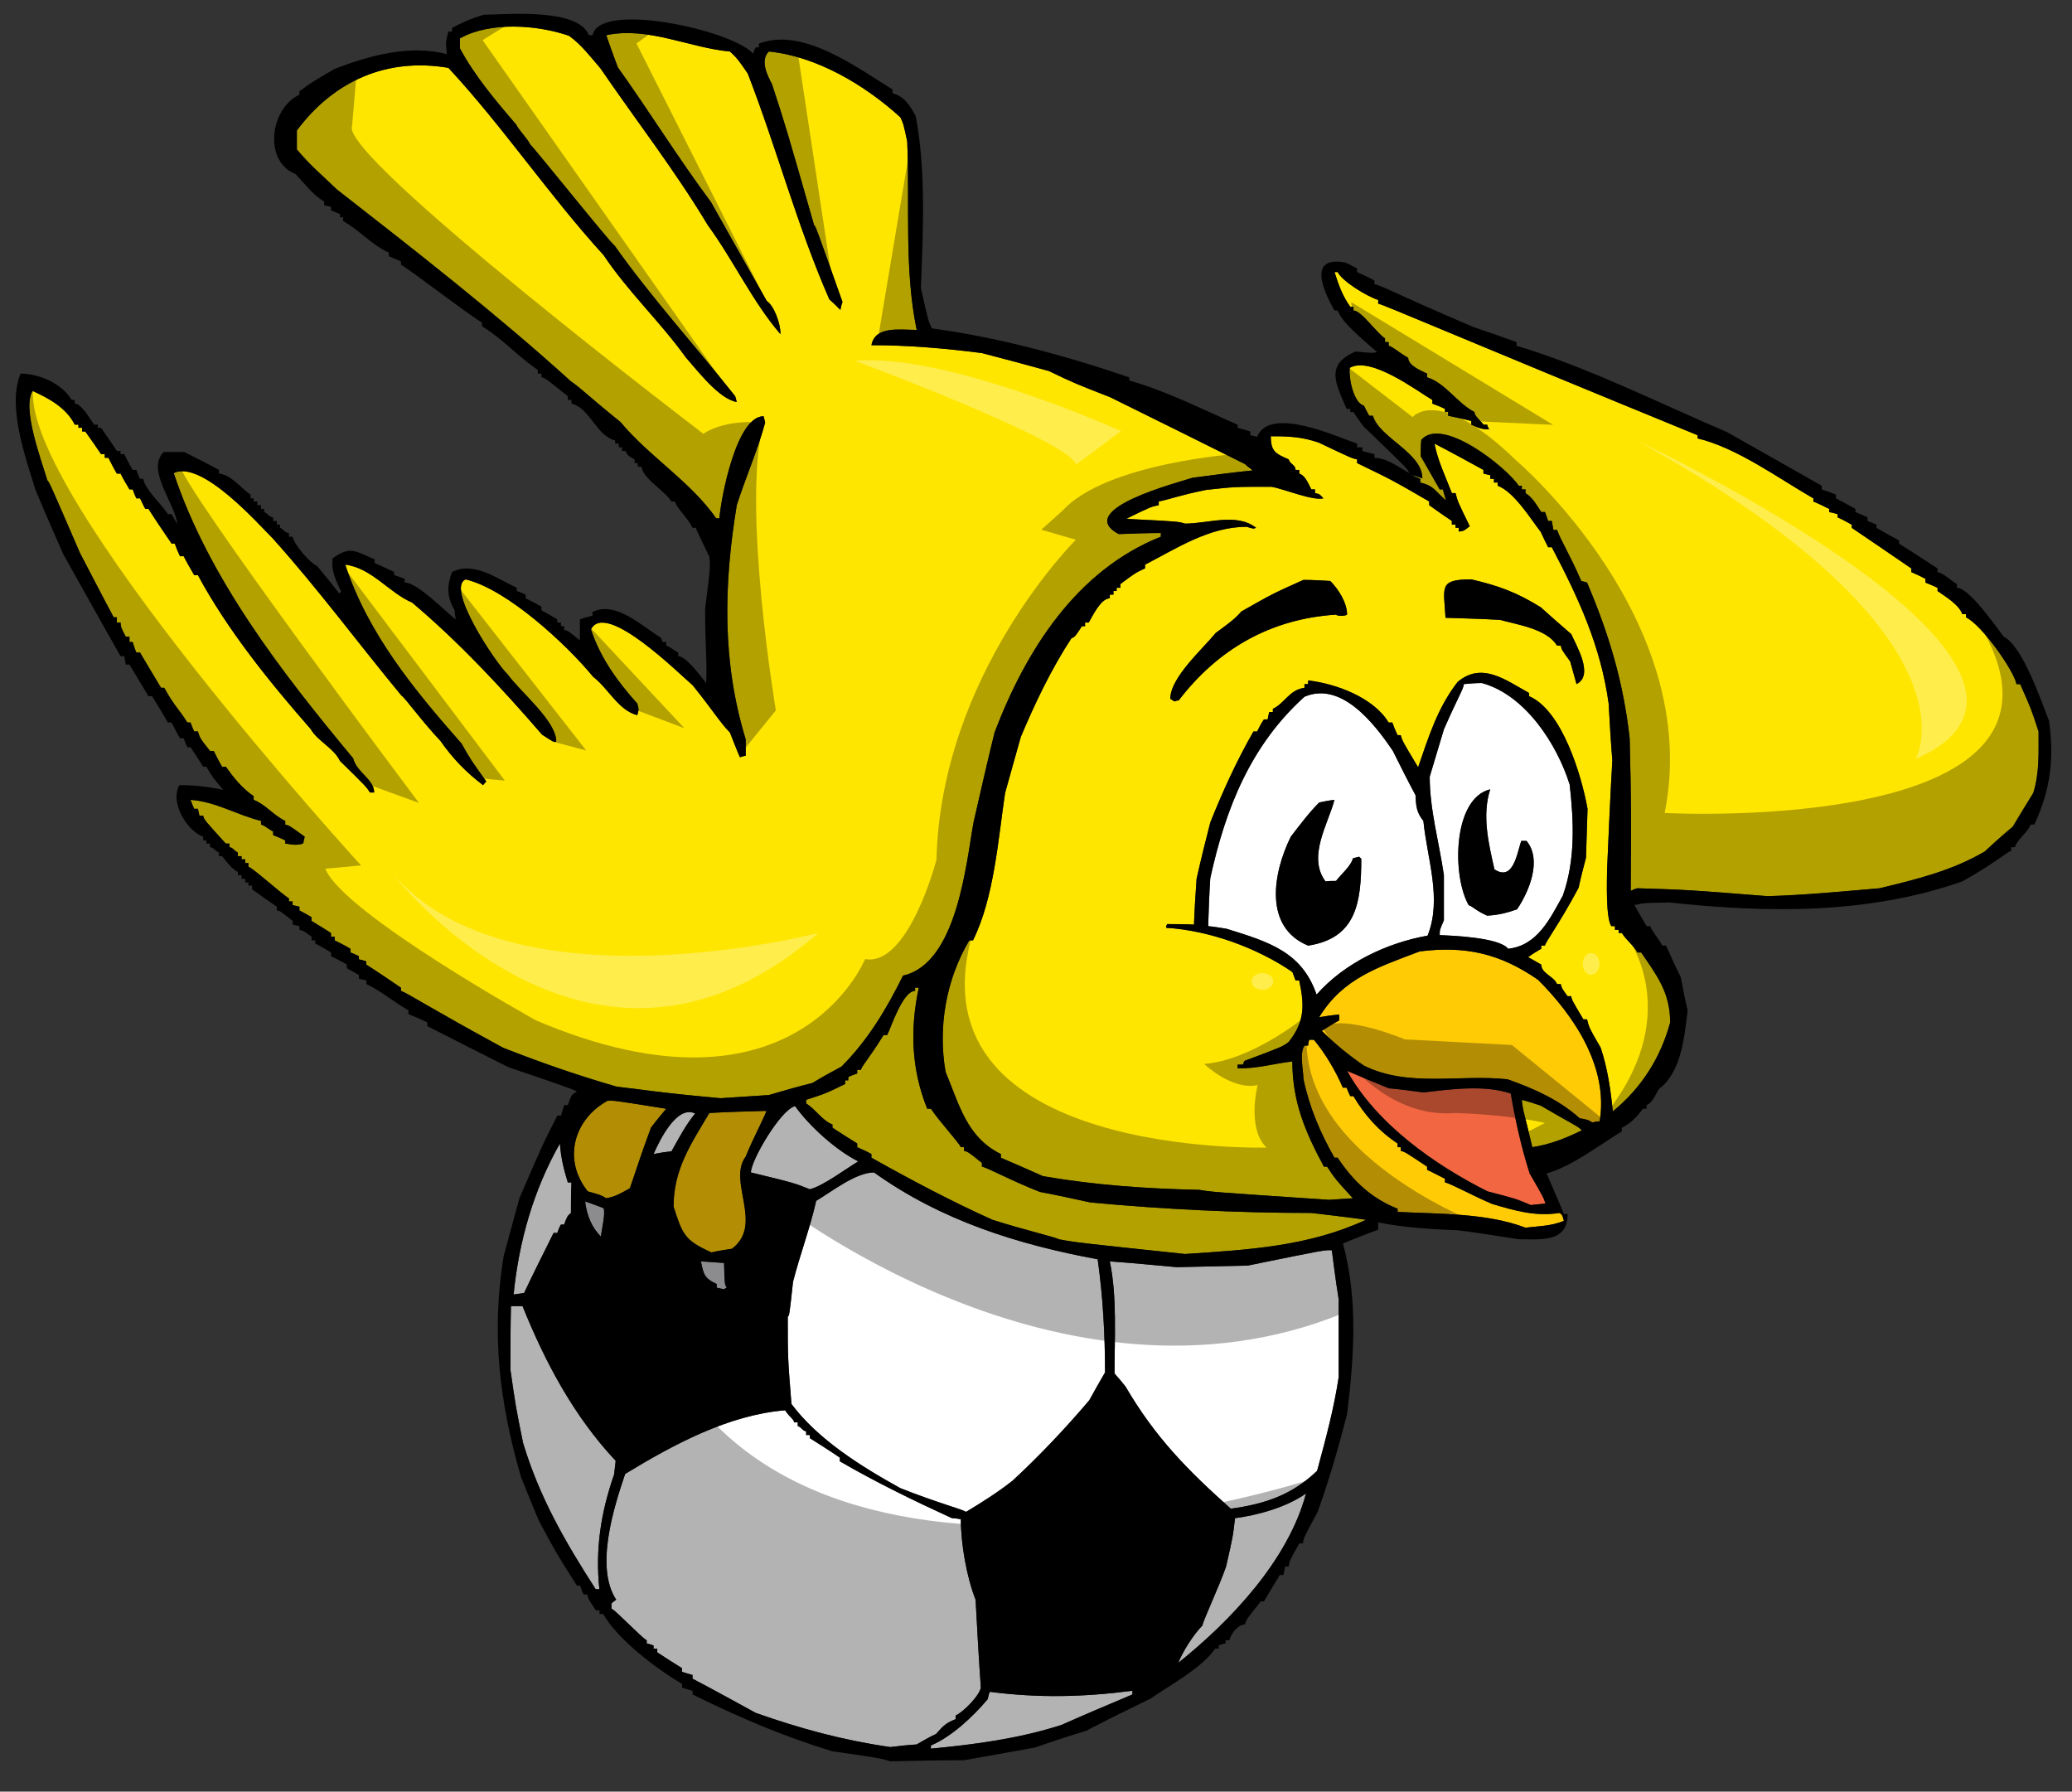
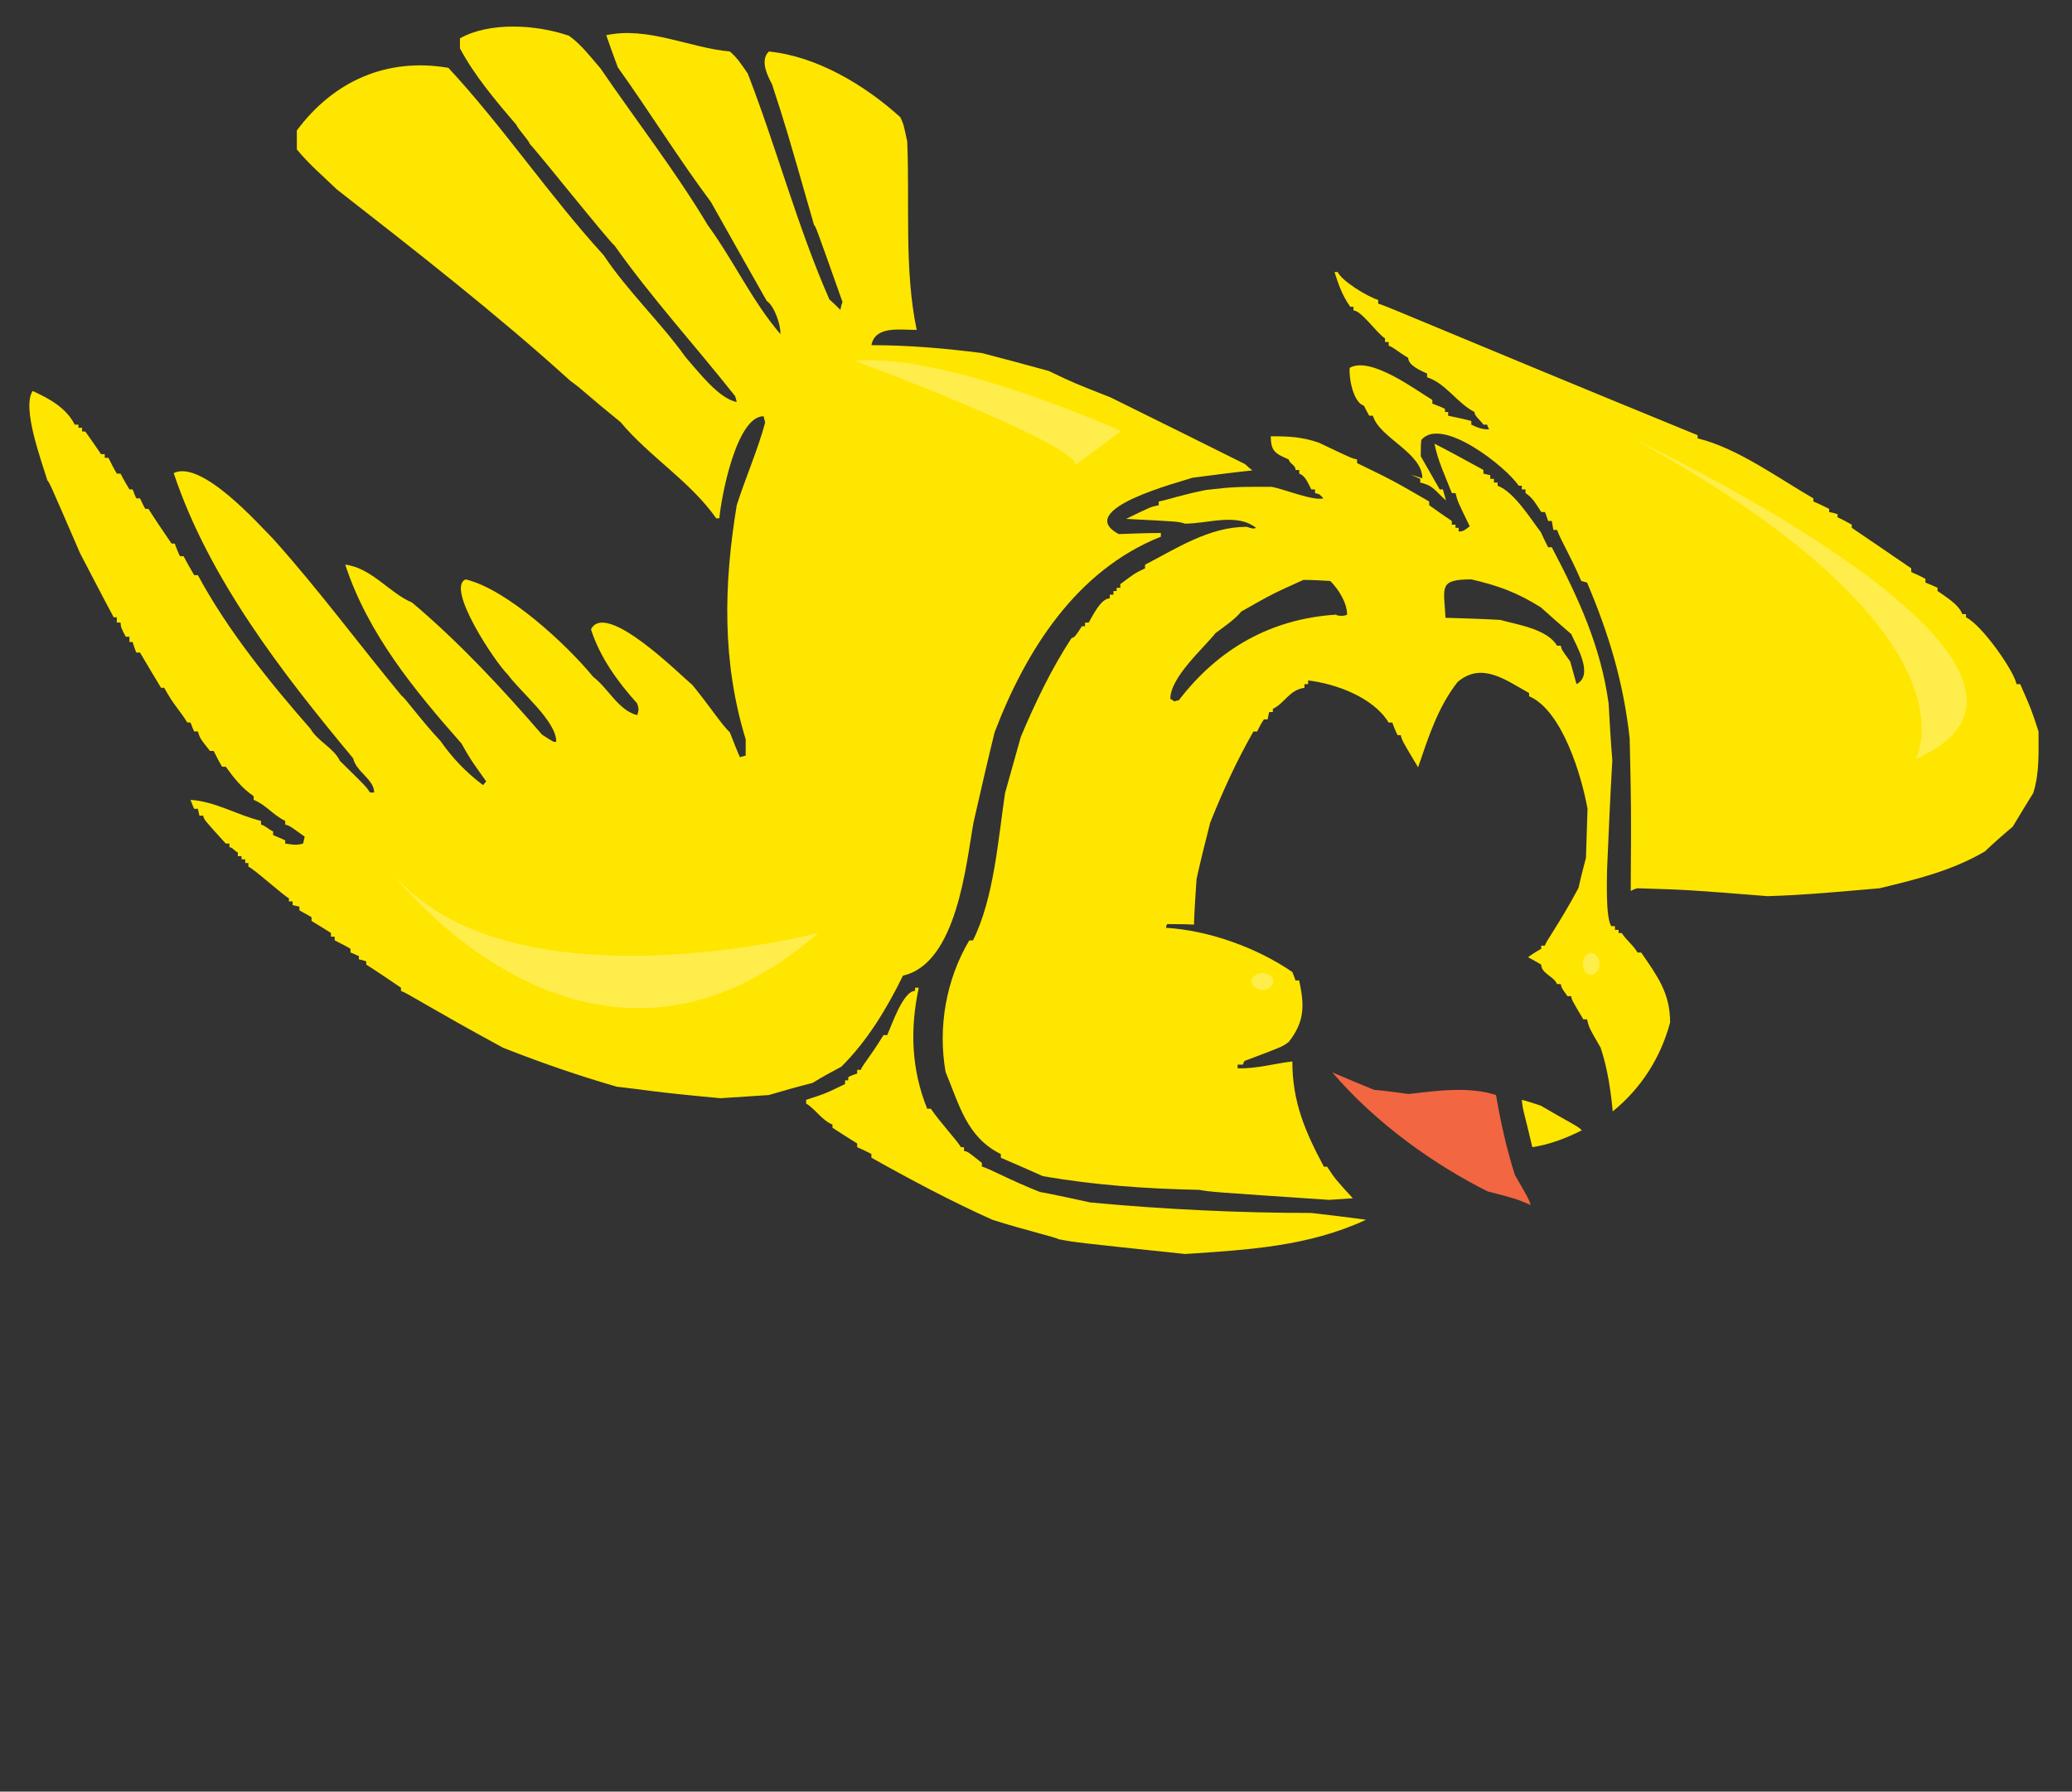
<svg xmlns="http://www.w3.org/2000/svg" version="1.1" id="Layer_1" x="0px" y="0px" width="200px" height="172.923px" viewBox="0 0 200 172.923" style="enable-background:new 0 0 200 172.923;" xml:space="preserve">
  <rect x="0" y="0" width="200" height="172.923" fill="#333333" stroke="none" />
-   <path id="color4" style="fill:#C7C8CA;" d="M69.18,124.284c0-0.152,0-0.254,0-0.355c-1.219-0.559-1.27-0.967-1.524-2.184  c0.711,0.049,1.474,0.101,2.235,0.152c0.05,2.03,0.05,2.03,0.253,2.386c-0.101,0.052-0.204,0.102-0.253,0.152  C69.638,124.387,69.384,124.337,69.18,124.284z M58.006,119.358c0.05-0.66,0.458-2.184,0.254-2.743  c-0.609-0.255-1.219-0.455-1.778-0.659C56.635,117.276,57.092,118.443,58.006,119.358z" />
-   <path id="color3" style="fill:#F26641;" d="M143.59,114.989c2.742,0.711,2.742,0.711,4.165,1.321  c0.456-0.053,0.915-0.103,1.423-0.151c-0.204-0.611-0.204-0.611-1.525-2.896c-0.813-2.538-1.371-5.079-1.828-7.721  c-2.589-0.863-5.789-0.405-8.431-0.103c-1.117-0.151-2.237-0.305-3.353-0.405c-1.372-0.561-2.691-1.117-4.013-1.677  C132.872,108.488,138.511,112.449,143.59,114.989z" />
-   <path id="color2" style="fill:#FFCB05;" d="M71.974,111.637c-1.778,2.388,1.778,6.554-1.32,8.89  c-0.66,0.103-1.321,0.202-1.981,0.355c-2.591-1.167-2.793-1.727-3.656-4.419c0-3.607,1.676-6.046,3.454-9.041  c1.829-0.102,3.658-0.152,5.486-0.203C74.006,107.423,72.685,109.858,71.974,111.637z M58.514,115.649  c0.915-0.152,1.473-0.509,2.286-0.965c0.662-1.982,1.321-3.911,2.032-5.841c0.456-0.61,0.965-1.221,1.473-1.83  c-5.08-0.813-5.08-0.813-5.689-0.76c-3.25,1.826-4.318,5.687-1.88,8.734C58.006,115.346,58.006,115.346,58.514,115.649z   M150.548,117.071c0.254,0.204,0.254,0.204,0.406,0.764c-1.22,0.508-2.438,0.508-3.708,0.659c-3.707-1.423-8.38-1.32-12.341-1.524  c0-0.103,0-0.204,0-0.304c-2.54-1.017-4.267-2.642-5.79-4.928c-0.103,0-0.205,0-0.307,0c-1.371-2.388-2.438-4.926-2.997-7.618  c0-0.864-0.404-2.439,0.104-3.201c0.101,0,0.203,0,0.355,0c0-0.202,0.052-0.405,0.102-0.559c0.151,0,0.305,0,0.456,0  c1.17,1.423,2.082,2.996,2.794,4.623c0.103,0,0.204,0,0.356,0c0.101,0.253,0.202,0.508,0.356,0.813c0.1,0,0.201,0,0.305,0  c1.115,1.879,2.488,3.402,4.267,4.572c0,0.1,0,0.202,0,0.356c0.1,0,0.203,0,0.305,0c0,0.1,0,0.203,0,0.354  c0.405,0.102,0.405,0.102,2.539,1.523c0,0.102,0,0.203,0,0.307c0.559,0.254,1.117,0.558,1.727,0.864c0,0.101,0,0.2,0,0.354  c0.561,0.102,2.743,1.32,4.572,2.082C146.28,116.869,148.21,117.43,150.548,117.071z M137.037,91.828  c-4.013,1.525-7.416,2.59-9.702,6.35c0.61-0.102,1.271-0.204,1.932-0.256c0,0.154,0,0.356,0,0.56  c-0.56,0.305-1.117,0.659-1.677,1.016c1.271,1.27,2.591,2.336,4.063,3.353c4.317,2.133,9.244,0.813,13.866,1.319  c2.59,0.915,4.977,1.982,6.958,3.76c0.814,0.15,0.814,0.15,1.22,0.405c0.203-0.051,0.456-0.104,0.712-0.104  c0.863-5.23-2.44-10.155-5.943-13.662C144.808,92.034,141.456,91.269,137.037,91.828z" />
+   <path id="color3" style="fill:#F26641;" d="M143.59,114.989c2.742,0.711,2.742,0.711,4.165,1.321  c-0.204-0.611-0.204-0.611-1.525-2.896c-0.813-2.538-1.371-5.079-1.828-7.721  c-2.589-0.863-5.789-0.405-8.431-0.103c-1.117-0.151-2.237-0.305-3.353-0.405c-1.372-0.561-2.691-1.117-4.013-1.677  C132.872,108.488,138.511,112.449,143.59,114.989z" />
  <path id="color1" style="fill:#FFE600;" d="M152.681,109.099c-1.522,0.76-3.099,1.37-4.773,1.626  c-0.763-3.303-0.914-3.456-1.017-4.572c0.608,0.153,1.219,0.354,1.829,0.56C151.564,108.386,152.428,108.742,152.681,109.099z   M105.241,116.058c-1.625-0.356-3.25-0.712-4.875-1.017c-2.844-1.118-5.028-2.337-5.588-2.439c0-0.152,0-0.253,0-0.354  c-1.32-1.069-1.32-1.069-1.727-1.171c0-0.149,0-0.253,0-0.354c-0.102,0-0.203,0-0.306,0c-0.203-0.458-2.081-2.491-2.894-3.709  c-0.152,0-0.254,0-0.355,0c-1.524-3.809-1.676-7.619-0.814-11.682c-0.151,0-0.253,0-0.355,0c0,0.104,0,0.204,0,0.307  c-1.168,0-2.286,3.402-2.692,4.266c-0.152,0-0.254,0-0.355,0c-1.372,2.235-2.082,2.946-2.184,3.352c-0.151,0-0.254,0-0.355,0  c0,0.103,0,0.204,0,0.355c-0.305,0.104-0.609,0.204-0.863,0.355c0,0.104,0,0.203,0,0.305c-0.103,0-0.204,0-0.306,0  c0,0.104,0,0.203,0,0.356c-1.879,0.915-1.879,0.915-3.759,1.525c0,0.102,0,0.202,0,0.355c0.915,0.559,1.524,1.626,2.54,2.031  c0,0.103,0,0.203,0,0.306c0.762,0.507,1.575,1.015,2.387,1.524c0,0.102,0,0.202,0,0.355c0.458,0.204,0.914,0.405,1.371,0.659  c0,0.102,0,0.205,0,0.356c3.809,2.134,7.721,4.216,11.682,5.992c3.2,1.018,6.094,1.677,6.399,1.879  c1.627,0.307,1.627,0.307,12.191,1.424c6.044-0.405,11.885-0.712,17.472-3.303c-1.779-0.252-3.556-0.455-5.282-0.659  C119.564,117.071,112.251,116.718,105.241,116.058z M156.236,90.052c0-0.101,0-0.203,0-0.304c-0.152,0-0.253,0-0.355,0  c0-0.153,0-0.253,0-0.356c-0.152,0-0.254,0-0.356,0c-0.558-0.863-0.404-4.622-0.404-5.435c0.152-3.555,0.305-7.06,0.508-10.563  c-0.151-1.83-0.255-3.658-0.355-5.487c-0.763-5.535-2.896-10.158-5.486-15.084c-0.152,0-0.254,0-0.355,0  c-0.253-0.507-0.508-1.015-0.71-1.472c-0.914-1.169-2.541-3.861-4.167-4.47c0-0.101,0-0.203,0-0.303c-0.151,0-0.254,0-0.355,0  c0-0.153,0-0.255,0-0.357c-0.151,0-0.253,0-0.355,0c0-0.152,0-0.253,0-0.356c-0.253-0.05-0.456-0.1-0.66-0.151  c0-0.152,0-0.253,0-0.356c-1.573-0.863-3.147-1.727-4.723-2.54c0.306,1.627,1.068,3.201,1.677,4.775c0.102,0,0.202,0,0.356,0  c0.202,0.812,0.202,0.812,1.371,3.2c-0.407,0.305-0.561,0.507-1.068,0.507c0-0.152,0-0.253,0-0.356c-0.102,0-0.204,0-0.304,0  c0-0.1,0-0.202,0-0.304c-0.153,0-0.255,0-0.357,0c0-0.151,0-0.253,0-0.355c-0.765-0.508-1.474-1.015-2.186-1.524  c0-0.151,0-0.254,0-0.356c-3.502-2.031-3.502-2.031-6.958-3.707c0-0.151,0-0.254,0-0.355c-0.508-0.103-0.508-0.103-3.708-1.625  c-1.675-0.559-2.844-0.609-4.622-0.609c0,1.473,0.458,1.676,1.729,2.235c0.1,0.457,0.659,0.508,0.659,1.015c0.102,0,0.202,0,0.356,0  c0,0.102,0,0.204,0,0.356c0.608,0.204,0.863,0.965,1.168,1.524c0.102,0,0.202,0,0.356,0c0,0.103,0,0.205,0,0.356  c0.507,0.102,0.457,0.151,0.813,0.507c-1.067,0.254-3.809-0.914-5.028-1.117c-3.556,0-3.556,0-6.299,0.304  c-2.539,0.51-3.352,0.864-4.572,1.118c0,0.102,0,0.205,0,0.356c-0.762,0.153-0.762,0.153-3.149,1.32  c5.029,0.253,5.029,0.253,5.69,0.458c2.234,0,4.976-1.066,6.855,0.406c-0.253,0.103-0.253,0.103-0.912-0.1  c-3.607,0-6.756,2.081-9.804,3.657c0,0.102,0,0.203,0,0.355c-0.967,0.457-0.967,0.457-2.389,1.523c0,0.103,0,0.204,0,0.356  c-0.15,0-0.253,0-0.355,0c0,0.102,0,0.204,0,0.305c-0.102,0-0.203,0-0.306,0c0,0.102,0,0.202,0,0.354c-0.151,0-0.253,0-0.355,0  c0,0.102,0,0.204,0,0.355c-0.863,0-1.676,1.728-2.031,2.338c-0.153,0-0.255,0-0.355,0c0,0.102,0,0.202,0,0.355  c-0.102,0-0.203,0-0.305,0c-0.661,1.015-0.661,1.015-1.017,1.167c-1.931,2.947-3.505,6.248-4.876,9.5  c-0.507,1.777-1.015,3.605-1.525,5.434c-0.661,4.42-1.066,10.159-3.098,14.221c-0.152,0-0.253,0-0.355,0  c-2.234,3.758-3.048,8.381-2.286,12.698c1.321,3.148,2.032,6.298,5.333,7.923c0,0.102,0,0.205,0,0.356  c1.32,0.559,2.692,1.168,4.063,1.778c4.977,0.863,10.007,1.219,15.087,1.32c1.166,0.203,1.166,0.203,12.544,0.966  c0.761-0.053,1.524-0.104,2.284-0.152c-1.677-1.829-1.677-1.829-2.49-3.049c-0.1,0-0.201,0-0.303,0  c-1.831-3.402-3.048-6.296-3.048-10.158c-1.779,0.204-3.403,0.712-5.282,0.662c0-0.154,0-0.255,0-0.356c0.151,0,0.305,0,0.508,0  c0.051-0.152,0.102-0.254,0.152-0.355c3.655-1.37,3.655-1.37,4.266-1.827c1.572-1.982,1.525-3.557,1.017-5.943  c-0.153,0-0.256,0-0.356,0c-0.102-0.305-0.204-0.56-0.305-0.814c-3.403-2.336-8.025-4.012-12.19-4.267  c0-0.152,0.051-0.254,0.102-0.356c0.864,0,1.729,0,2.592,0.051c0.05-1.473,0.151-2.946,0.252-4.419  c0.407-1.829,0.864-3.658,1.32-5.435c1.221-3.048,2.54-5.942,4.167-8.786c0.102,0,0.202,0,0.355,0  c0.202-0.407,0.405-0.813,0.659-1.169c0.103,0,0.204,0,0.356,0c0.051-0.254,0.102-0.509,0.151-0.712c0.102,0,0.203,0,0.355,0  c0-0.101,0-0.204,0-0.305c1.169-0.558,1.574-1.829,3.049-2.031c0-0.153,0-0.255,0-0.356c0.101,0,0.202,0,0.355,0  c0-0.153,0-0.253,0-0.356c2.64,0.305,6.298,1.624,7.77,4.063c0.102,0,0.204,0,0.356,0c0.151,0.407,0.306,0.813,0.508,1.218  c0.103,0,0.204,0,0.306,0c0.151,0.56,0.151,0.56,1.676,3.099c1.016-2.946,1.879-5.739,3.81-8.229  c2.335-1.981,4.621-0.204,6.907,1.066c0,0.102,0,0.204,0,0.305c3.2,1.372,5.079,7.72,5.637,10.869  c-0.05,1.574-0.101,3.149-0.151,4.725c-0.254,0.964-0.508,1.93-0.712,2.894c-1.93,3.606-3.147,5.13-3.25,5.586  c-0.151,0-0.254,0-0.355,0c0,0.103,0,0.204,0,0.305c-0.457,0.253-0.862,0.508-1.27,0.814c0.407,0.204,0.813,0.458,1.27,0.711  c0,0.864,1.22,1.119,1.524,1.879c0.101,0,0.202,0,0.355,0c0.102,0.407,0.102,0.407,0.66,1.169c0.103,0,0.203,0,0.356,0  c0.05,0.356,0.05,0.356,1.167,2.234c0.102,0,0.204,0,0.355,0c0.203,0.814,0.203,0.814,1.32,2.744  c0.659,1.979,0.965,4.062,1.166,6.144c2.743-2.234,4.624-5.179,5.538-8.583c0-2.895-1.271-4.521-2.794-6.755  c-0.151,0-0.253,0-0.354,0c-0.406-0.711-1.018-1.119-1.524-1.879C156.439,90.052,156.336,90.052,156.236,90.052z M128.961,59.323  c-6.299,0.407-11.377,3.303-15.186,8.28c-0.151,0-0.305,0.05-0.405,0.101c-0.152-0.101-0.305-0.203-0.406-0.253  c0-2.083,3.199-4.876,4.37-6.349c0.761-0.56,1.928-1.371,2.487-2.082c3.047-1.726,3.047-1.726,5.992-3.048  c0.864,0,1.729,0.05,2.592,0.103c0.763,0.762,1.625,2.082,1.625,3.25C129.826,59.476,129.063,59.476,128.961,59.323z   M152.174,66.028c-0.205-0.762-0.407-1.473-0.608-2.184c-0.815-1.117-0.815-1.117-0.915-1.523c-0.153,0-0.255,0-0.356,0  c-0.965-1.625-3.859-2.032-5.486-2.489c-1.778-0.102-3.554-0.153-5.28-0.204c-0.154-2.945-0.711-3.707,2.488-3.707  c2.64,0.608,4.419,1.27,6.705,2.692c0.964,0.863,1.93,1.727,2.946,2.59C152.121,62.269,153.9,65.165,152.174,66.028z   M59.529,104.884c-3.707-1.068-7.364-2.337-10.972-3.759c-7.11-3.861-9.141-5.233-9.853-5.485c0-0.103,0-0.202,0-0.306  c-1.117-0.763-2.235-1.524-3.352-2.236c0-0.101,0-0.202,0-0.305c-0.253-0.102-0.508-0.152-0.711-0.202c0-0.103,0-0.204,0-0.305  c-0.305-0.154-0.558-0.253-0.812-0.356c0-0.153,0-0.254,0-0.355c-0.508-0.306-1.016-0.559-1.525-0.813c0-0.152,0-0.253,0-0.355  c-0.152,0-0.253,0-0.355,0c0-0.152,0-0.254,0-0.355c-0.661-0.407-1.271-0.813-1.879-1.168c0-0.152,0-0.253,0-0.356  c-0.406-0.254-0.813-0.459-1.169-0.661c0-0.151,0-0.252,0-0.356c-0.253-0.051-0.458-0.101-0.66-0.152c0-0.152,0-0.253,0-0.356  c-0.153,0-0.254,0-0.355,0c0-0.101,0-0.203,0-0.305c-0.458-0.204-3.504-2.946-3.912-3.047c0-0.152,0-0.253,0-0.356  c-0.101,0-0.203,0-0.305,0c0-0.151,0-0.253,0-0.355c-0.151,0-0.254,0-0.355,0c0-0.103,0-0.204,0-0.305c-0.152,0-0.253,0-0.355,0  c0-0.154,0-0.255,0-0.355c-0.356-0.153-0.508-0.508-0.813-0.508c0-0.154,0-0.254,0-0.356c-0.153,0-0.253,0-0.356,0  c-2.082-2.286-2.082-2.286-2.183-2.693c-0.153,0-0.254,0-0.356,0c-0.051-0.254-0.101-0.456-0.151-0.66c-0.153,0-0.254,0-0.356,0  c-0.153-0.305-0.253-0.609-0.356-0.863c2.388,0.151,4.521,1.473,6.806,2.031c0,0.101,0,0.202,0,0.354  c0.407,0.102,0.712,0.458,1.169,0.662c0,0.103,0,0.203,0,0.356c0.356,0.152,0.762,0.305,1.168,0.508c0,0.102,0,0.203,0,0.305  c0.761,0.102,1.015,0.202,1.726,0c0.052-0.254,0.103-0.457,0.153-0.661c-1.473-1.067-1.473-1.067-1.879-1.169  c0-0.151,0-0.253,0-0.354c-1.168-0.559-1.88-1.574-3.047-2.031c0-0.154,0-0.253,0-0.356c-1.118-0.762-1.932-1.778-2.693-2.846  c-0.151,0-0.253,0-0.356,0c-0.304-0.507-0.559-1.015-0.812-1.522c-0.151,0-0.254,0-0.356,0c-0.965-1.218-0.965-1.218-1.168-1.879  c-0.153,0-0.254,0-0.356,0c-0.153-0.306-0.253-0.611-0.356-0.864c-0.102,0-0.203,0-0.305,0c-0.863-1.371-1.219-1.522-2.235-3.351  c-0.103,0-0.203,0-0.304,0c-0.711-1.169-1.371-2.286-2.032-3.403c-0.152,0-0.254,0-0.355,0c-0.153-0.355-0.255-0.711-0.356-1.016  c-0.102,0-0.203,0-0.306,0c0-0.202,0-0.356,0-0.508c-0.152,0-0.253,0-0.355,0c-0.457-0.862-0.457-0.862-0.508-1.37  c-0.153,0-0.253,0-0.356,0c0-0.205,0-0.356,0-0.508c-0.101,0-0.204,0-0.305,0c-1.118-2.083-2.184-4.167-3.25-6.197  c-2.946-6.806-2.946-6.806-3.149-7.01c-0.559-1.88-2.489-7.01-1.422-8.635c1.574,0.712,3.25,1.626,4.063,3.251  c0.103,0,0.204,0,0.356,0c0,0.102,0,0.202,0,0.305c0.103,0,0.203,0,0.356,0c0,0.102,0,0.204,0,0.356c0.102,0,0.203,0,0.305,0  c0.507,0.711,1.015,1.421,1.523,2.184c0.102,0,0.204,0,0.356,0c0,0.103,0,0.204,0,0.356c0.101,0,0.204,0,0.355,0  c0.255,0.507,0.508,1.015,0.813,1.523c0.102,0,0.203,0,0.356,0c0.254,0.507,0.559,1.018,0.863,1.525c0.103,0,0.203,0,0.306,0  c0.101,0.253,0.203,0.56,0.356,0.863c0.1,0,0.203,0,0.355,0c0.152,0.305,0.305,0.661,0.508,1.015c0.101,0,0.203,0,0.304,0  c0.712,1.119,1.474,2.235,2.236,3.352c0.102,0,0.203,0,0.305,0c0.153,0.406,0.304,0.813,0.507,1.22c0.103,0,0.204,0,0.356,0  c0.305,0.609,0.661,1.219,1.017,1.828c0.101,0,0.203,0,0.356,0c2.845,5.283,6.907,10.311,10.868,14.831  c0.711,1.22,2.234,1.831,2.846,3.099c2.538,2.489,2.538,2.489,2.894,3.047c0.103,0,0.253,0,0.407,0c0-1.27-1.728-1.98-2.031-3.302  c-6.806-8.179-13.917-17.319-17.32-27.528c2.692-1.321,8.229,4.977,9.6,6.348c4.419,4.927,8.228,10.106,12.392,15.137  c0.306,0.151,1.93,2.438,3.758,4.368c1.169,1.675,2.49,3.047,4.114,4.266c0.103-0.151,0.205-0.253,0.306-0.356  c-1.525-2.133-1.525-2.133-2.387-3.657c-4.572-5.181-9.041-10.615-11.225-17.269c2.54,0.305,4.267,2.742,6.451,3.657  c4.521,3.81,8.684,8.279,12.545,12.749c1.169,0.762,1.169,0.762,1.371,0.66c0-1.98-3.454-4.774-4.671-6.45  c-1.22-1.167-6.045-8.43-4.063-9.192c4.012,0.964,9.752,6.297,12.292,9.396c1.473,1.117,2.437,3.251,4.266,3.707  c0.152-0.558,0.152-0.558,0-1.118c-1.881-2.082-3.606-4.47-4.47-7.162c1.422-2.845,8.687,4.47,9.804,5.382  c1.93,2.388,2.691,3.659,3.606,4.571c0.304,0.762,0.609,1.575,0.964,2.387c0.153-0.051,0.355-0.102,0.559-0.152  c0-0.56,0-1.066,0-1.574c-2.286-7.467-2.133-14.882-0.863-22.603c0.863-2.692,2.031-5.333,2.743-7.974  c-0.051-0.204-0.103-0.407-0.153-0.609c-2.64,0-4.113,7.924-4.267,9.854c-0.103,0-0.203,0-0.304,0  c-2.539-3.607-6.451-5.942-9.244-9.296c-3.454-2.793-3.606-3.098-4.826-3.961c-7.111-6.45-14.932-12.546-22.552-18.489  c-1.371-1.32-2.641-2.387-3.859-3.86c0-0.609,0-1.219,0-1.829c3.555-4.774,8.686-7.06,14.628-6.044  c5.281,5.689,9.701,12.292,14.983,18.081c2.336,3.504,5.484,6.451,7.922,9.853c1.169,1.321,3.201,4.013,4.927,4.316  c-0.05-0.203-0.101-0.406-0.151-0.558c-3.811-4.826-8.078-9.497-11.632-14.527c-0.507-0.356-7.467-9.091-8.179-9.802  c-0.101-0.356-1.167-1.474-1.319-1.88c-1.93-2.234-4.064-4.774-5.435-7.365c0-0.355,0-0.66,0-0.965  c2.895-1.625,7.416-1.319,10.513-0.253c1.169,0.814,2.083,2.033,3.048,3.149c3.403,4.978,7.264,9.955,10.361,15.136  c2.49,3.402,4.267,7.313,7.009,10.513c0.051-0.914-0.608-2.743-1.319-3.2c-1.828-3.2-3.606-6.399-5.385-9.548  c-3.147-4.216-5.941-8.736-8.99-13.002c-0.406-1.067-0.761-2.083-1.117-3.099c4.013-0.863,8.025,1.219,11.936,1.574  c0.762,0.66,1.168,1.321,1.727,2.134c2.793,7.212,4.773,14.729,7.873,21.789c0.356,0.305,0.71,0.66,1.065,1.015  c0.051-0.253,0.102-0.508,0.204-0.761c-2.59-7.314-2.59-7.314-2.743-7.415c-2.691-9.397-2.691-9.397-4.063-13.613  c-0.457-0.863-1.168-2.286-0.306-3.149c4.623,0.457,9.296,3.25,12.699,6.35c0.305,0.66,0.305,0.66,0.661,2.336  c0.253,5.993-0.305,12.343,0.914,18.184c-1.676,0-4.013-0.406-4.369,1.473c3.556,0,7.111,0.306,10.667,0.763  c2.134,0.559,4.267,1.118,6.45,1.727c2.438,1.167,2.438,1.167,5.941,2.539c4.317,2.133,8.635,4.267,13.004,6.45  c0.201,0.204,0.457,0.406,0.712,0.609c-1.931,0.202-3.862,0.457-5.792,0.712c-1.167,0.406-11.58,3.047-7.109,5.435  c1.32-0.051,2.692-0.104,4.063-0.104c0,0.104,0,0.204,0,0.357c-8.178,3.249-13.054,11.02-16.051,18.893  c-0.711,2.895-1.371,5.79-2.031,8.687c-0.712,3.911-1.576,13.611-6.806,14.781c-1.575,3.198-3.403,6.247-5.943,8.785  c-0.965,0.51-1.879,1.017-2.793,1.575c-1.422,0.357-2.845,0.762-4.216,1.168c-1.573,0.103-3.148,0.204-4.672,0.306  C62.934,105.39,62.272,105.187,59.529,104.884z M196.768,70.599c0,2.031,0.103,4.01-0.508,5.941c-0.659,1.068-1.32,2.134-1.98,3.251  c-0.915,0.763-1.83,1.574-2.691,2.387c-3.203,1.879-6.604,2.692-10.16,3.556c-3.605,0.305-7.213,0.661-10.819,0.762  c-7.618-0.609-7.618-0.609-12.543-0.762c-0.256,0.05-0.457,0.151-0.661,0.254c0.052-8.025,0.052-8.025-0.102-14.729  c-0.609-5.435-1.981-10.005-4.114-15.035c-0.203-0.05-0.406-0.102-0.559-0.151c-1.169-2.692-1.881-3.708-2.337-4.927  c-0.151,0-0.253,0-0.355,0c-0.051-0.304-0.102-0.609-0.151-0.864c-0.152,0-0.254,0-0.355,0c-0.102-0.304-0.202-0.609-0.306-0.863  c-0.151,0-0.254,0-0.355,0c-0.509-0.763-0.813-1.371-1.524-1.828c0-0.152,0-0.254,0-0.356c-0.151,0-0.253,0-0.355,0  c0-0.151,0-0.253,0-0.356c-0.103,0-0.203,0-0.305,0c-1.168-1.778-7.415-6.755-9.399-4.417c-0.05,0.507-0.05,1.015-0.05,1.574  c0.608,1.065,1.219,2.133,1.828,3.199c0.103,0,0.204,0,0.305,0c0.101,0.356,0.204,0.712,0.306,1.067  c-1.066-0.914-1.169-1.423-2.49-1.727c0-0.152,0-0.255,0-0.357c-0.355-0.151-0.659-0.303-0.965-0.406  c0.356,0.103,0.763,0.203,1.17,0.356c0-2.488-4.167-3.911-4.775-6.045c-0.152,0-0.254,0-0.355,0  c-0.204-0.356-0.356-0.66-0.509-0.965c-1.016-0.303-1.473-2.641-1.372-3.656c2.031-1.168,6.503,2.234,7.976,3.099  c0,0.102,0,0.202,0,0.355c0.406,0.152,0.814,0.305,1.22,0.507c0,0.102,0,0.204,0,0.304c0.102,0,0.203,0,0.304,0  c0,0.103,0,0.205,0,0.356c0.712,0.152,1.475,0.305,2.236,0.507c0,0.103,0,0.205,0,0.357c0.659,0.305,1.015,0.457,1.727,0.457  c-0.102-0.152-0.151-0.303-0.203-0.457c-0.151,0-0.253,0-0.355,0c-0.305-0.457-0.863-0.813-0.863-1.22  c-1.676-0.863-2.792-2.793-4.572-3.351c0-0.153,0-0.254,0-0.355c-0.507-0.253-1.826-0.762-1.826-1.525  c-0.966-0.558-1.473-1.067-1.881-1.167c0-0.154,0-0.254,0-0.356c-0.151,0-0.254,0-0.354,0c0-0.151,0-0.253,0-0.355  c-0.814-0.509-2.286-2.692-3.047-2.692c0-0.154,0-0.255,0-0.356c-0.102,0-0.204,0-0.305,0c-0.764-1.066-1.118-2.081-1.525-3.353  c0.102,0,0.204,0,0.307,0c0.405,0.863,2.791,2.337,3.91,2.693c0,0.101,0,0.203,0,0.356c0.561,0.102,7.518,3.149,30.83,12.698  c0,0.102,0,0.204,0,0.305c3.81,0.914,7.822,3.861,11.173,5.791c0,0.103,0,0.204,0,0.304c0.51,0.204,1.018,0.457,1.525,0.711  c0,0.103,0,0.204,0,0.306c0.255,0.05,0.509,0.101,0.813,0.204c0,0.1,0,0.203,0,0.303c0.458,0.205,0.916,0.459,1.371,0.712  c0,0.102,0,0.204,0,0.304c1.88,1.271,3.81,2.591,5.74,3.912c0,0.102,0,0.203,0,0.356c0.459,0.202,0.913,0.406,1.371,0.659  c0,0.102,0,0.204,0,0.355c0.355,0.152,0.763,0.304,1.168,0.508c0,0.103,0,0.204,0,0.306c0.711,0.506,2.082,1.32,2.389,2.235  c0.101,0,0.201,0,0.354,0c0,0.101,0,0.204,0,0.305c1.573,0.762,4.672,5.232,4.878,6.45c0.101,0,0.203,0,0.355,0  C196.056,68.415,196.056,68.415,196.768,70.599z" />
-   <path id="fill" style="fill:#FFFFFF;" d="M136.631,76.746c-0.763-1.422-1.475-2.844-2.183-4.267  c-1.78-2.642-4.979-6.755-8.533-5.232c-5.183,4.672-7.619,10.768-9.094,17.522c-0.101,1.524-0.151,3.048-0.202,4.622  c0.559,0.051,1.167,0.151,1.777,0.253c4.115,1.271,7.264,2.236,8.687,6.351c2.691-3.05,6.755-4.979,10.717-5.691  c1.421-3.554-0.052-7.414-0.405-11.071C136.732,78.421,136.682,77.812,136.631,76.746z M126.269,91.269  c-4.317-1.776-3.404-7.008-1.677-10.512c0.863-1.118,1.729-2.286,2.742-3.301c0.459-0.102,0.966-0.204,1.474-0.254  c-0.609,2.336-2.641,5.485-0.862,7.873c0.304-0.051,0.66-0.051,1.015-0.051c0.458-0.609,1.474-1.472,1.627-2.184  c0.203-0.05,0.405-0.102,0.609-0.151c0.049,0.05,0.101,0.103,0.201,0.204C131.398,87.158,130.891,90.561,126.269,91.269z   M138.967,90.254c1.016,0.049,5.74,0.203,6.604,1.32c2.845-0.306,4.063-2.945,5.282-5.129c1.219-3.454,1.066-7.111,0.66-10.717  c-1.22-3.912-4.317-8.686-8.483-9.802c-0.609,0-1.166,0.051-1.727,0.102c-0.102,0.608-0.405,0.913-1.932,4.368  c-0.455,1.523-0.912,3.048-1.368,4.572c0,3.199,0.913,6.348,1.368,9.497c0,1.421,0,2.894,0,4.367  C138.967,89.748,138.967,89.748,138.967,90.254z M143.843,76.187c-0.814,2.539-0.151,5.231,0.407,7.719  c1.828,1.219,2.185-1.574,2.589-2.743c0.153,0,0.306,0,0.509,0c1.523,1.83,0.254,4.876-0.913,6.603  c-1.017,0.355-1.828,0.558-2.896,0.61c-1.118-0.509-1.271-0.813-1.777-1.017C140.136,84.515,140.237,77.049,143.843,76.187z   M109.306,163.189c0,0.103,0,0.204,0,0.356c-2.285,0.964-4.572,1.93-6.858,2.946c-4.113,1.319-8.329,1.879-12.594,2.284  c0-0.101,0-0.202,0-0.305c2.031-0.863,4.063-2.792,5.485-4.47c0.05-0.253,0.103-0.507,0.203-0.711  C100.264,163.902,104.582,163.8,109.306,163.189z M92.239,165.933c0-0.151,0-0.253,0-0.355c0.711-0.306,2.286-1.881,2.437-2.693  c-0.203-2.844-0.355-5.689-0.507-8.482c-0.863-2.184-1.422-5.382-1.422-7.77c-0.304-0.052-0.609-0.103-0.863-0.103  c-3.657-1.678-7.313-3.453-10.818-5.487c0-0.15,0-0.253,0-0.354c-0.965-0.661-1.93-1.273-2.895-1.881c0-0.101,0-0.202,0-0.304  c-0.152,0-0.253,0-0.356,0c0-0.151,0-0.255,0-0.356c-0.304,0-0.456-0.406-0.813-0.507c0-0.152,0-0.256,0-0.356  c-0.152,0-0.254,0-0.355,0c0-0.305-0.407-0.456-0.864-1.167c-5.485,0.455-10.767,3.299-15.44,6.145  c-1.066,3.149-2.946,8.99-0.863,12.139c-0.152,0.102-0.305,0.205-0.458,0.356c0,0.151,0,0.305,0,0.508  c0.355,0.103,2.947,2.844,3.404,3.048c0,0.102,0,0.204,0,0.304c0.203,0.053,0.407,0.102,0.661,0.203c0,0.103,0,0.205,0,0.306  c0.102,0,0.202,0,0.356,0c0,0.101,0,0.204,0,0.355c0.762,0.508,1.574,1.016,2.386,1.523c0,0.102,0,0.203,0,0.355  c0.306,0.102,0.662,0.203,1.017,0.305c0,0.103,0,0.203,0,0.356c2.031,1.066,4.063,2.184,6.094,3.299  c4.318,1.526,8.432,2.644,13.002,3.303c0.813-0.102,1.675-0.203,2.539-0.253c0.609-0.355,1.219-0.712,1.881-1.015  C91.02,166.594,91.325,166.289,92.239,165.933z M118.346,151.205c-0.71,2.031-2.185,5.13-2.285,5.688  c-0.862,0.862-1.879,2.49-2.336,3.606c5.081-4.063,10.615-9.904,12.342-16.354c-1.879,1.319-4.571,2.081-6.856,2.387  C119.008,148.31,119.008,148.31,118.346,151.205z M59.429,140.994c-4.013-4.266-6.806-9.498-8.99-14.932c-0.407,0-0.763,0-1.119,0  c-0.05,2.031-0.05,4.064-0.05,6.145c0.508,3.555,0.508,3.555,1.219,7.06c1.575,5.23,4.063,9.549,7.009,14.119  c0.102,0,0.202,0,0.356,0c-0.407-3.91,0.152-7.415,1.421-11.072C59.327,141.856,59.377,141.403,59.429,140.994z M76.037,127.077  c0,3.962,0,3.962,0.356,8.432c2.54,3.402,6.653,5.993,10.513,8.126c3.454,1.371,5.943,2.032,6.348,2.287  c1.524-0.916,3.049-1.881,4.47-2.996c2.539-2.337,5.181-5.131,7.415-7.771c0.508-0.913,1.019-1.829,1.524-2.692  c0-3.656-0.202-7.313-0.712-10.92c-7.718-1.421-15.134-3.758-21.585-8.381c-1.777,0-4.115,1.88-5.588,2.743  c-0.559,2.539-1.575,5.232-2.234,7.822C76.189,126.977,76.189,126.977,76.037,127.077z M120.429,122.152  c-2.285,0.05-4.57,0.103-6.855,0.151c-2.184-0.201-4.319-0.404-6.452-0.558c0.713,3.352,0.457,7.466,0.457,10.818  c0.355,0.404,0.712,0.813,1.067,1.27c2.844,4.877,5.993,8.076,10.159,11.784c3.3-0.458,5.891-1.32,8.329-3.657  c0.813-2.996,1.625-5.993,2.082-9.041c0-2.538,0-5.029,0-7.518c-0.255-1.574-0.457-3.148-0.661-4.723  C127.894,120.628,127.894,120.628,120.429,122.152z M53.435,119.004c0.102,0,0.204,0,0.356,0c0.102-0.307,0.204-0.561,0.356-0.813  c0.103,0,0.204,0,0.306,0c0.304-0.815,0.304-0.815,0.659-1.118c0-1.015,0-1.981,0.051-2.945c-0.152,0-0.254,0-0.354,0  c-0.407-1.321-0.662-2.388-0.763-3.758c-2.54,4.469-3.961,9.446-4.469,14.577c0.305-0.051,0.66-0.103,1.015-0.154  C51.504,122.864,52.469,120.933,53.435,119.004z M76.748,106.762c-1.371,0.305-4.267,5.231-4.267,6.399  c4.166,1.015,4.166,1.015,5.689,1.625c1.27-0.305,3.556-2.031,4.673-2.691C80.71,111.028,78.12,108.692,76.748,106.762z   M63.085,111.383c0.558-0.103,1.117-0.202,1.726-0.254c0.712-1.271,1.371-2.538,2.286-3.657  C65.319,106.608,63.643,110.113,63.085,111.383z" />
-   <path id="outline" d="M197.784,69.583c-0.764-1.931-2.54-7.211-4.369-8.127c-0.862-1.117-3.35-4.723-4.521-4.723  c0-0.152,0-0.253,0-0.355c-0.607-0.356-1.218-1.016-1.878-1.167c0-0.153,0-0.254,0-0.356c-1.27-0.814-2.49-1.626-3.709-2.387  c0-0.102,0-0.203,0-0.304c-0.761-0.407-1.472-0.813-2.182-1.22c0-0.101,0-0.202,0-0.304c-0.306-0.151-0.609-0.253-0.864-0.356  c0-0.151,0-0.253,0-0.355c-0.404-0.203-0.813-0.355-1.167-0.508c0-0.102,0-0.203,0-0.305c-0.661-0.356-1.271-0.712-1.881-1.016  c0-0.151,0-0.253,0-0.355c-0.455-0.204-0.912-0.355-1.37-0.508c0-0.151,0-0.254,0-0.356c-3.047-1.726-6.095-3.454-9.144-5.18  c-6.451-2.742-13.509-6.298-20.315-8.329c0-0.154,0-0.254,0-0.356c-1.423-0.508-2.845-1.017-4.216-1.473  c-7.719-3.303-8.736-3.962-9.498-4.114c0-0.153,0-0.254,0-0.355c-0.558-0.306-1.115-0.559-1.676-0.813c0-0.152,0-0.254,0-0.355  c-0.405-0.203-0.762-0.407-1.117-0.559c-3.707-0.712-2.133,2.743-1.067,4.623c0.102,0,0.204,0,0.307,0  c0.455,1.269,2.843,3.148,3.81,4.012c-0.407,0.102-0.407,0.102-2.083-0.052c-2.946,1.271-1.932,3.048-0.862,5.538  c0.101,0,0.202,0,0.355,0c0,0.102,0,0.203,0,0.304c0.102,0,0.201,0,0.305,0c0.306,0.457,0.607,0.914,0.965,1.372  c4.266,4.114,4.266,4.114,4.419,4.52c-0.966-0.56-2.186-1.473-3.353-1.473c0-0.152,0-0.253,0-0.356  c-0.406-0.101-0.813-0.203-1.168-0.305c0-0.151,0-0.254,0-0.355c-0.204,0-0.356,0-0.509,0c0-0.152,0-0.254,0-0.356  c-1.827-0.608-8.431-3.707-9.65-0.66c-0.254-0.05-0.457-0.102-0.66-0.151c0-0.154,0-0.254,0-0.356  c-0.406-0.151-0.814-0.253-1.219-0.356c0-0.102,0-0.203,0-0.304c-3.404-1.474-6.856-3.251-10.464-4.268c0-0.102,0-0.204,0-0.303  c-6.094-2.083-12.646-3.861-19.046-4.725c-0.356-0.71-0.356-0.71-1.065-3.91c0.202-5.334,0.507-11.378-0.509-16.61  c-0.558-0.965-1.015-1.828-2.234-2.184c0-0.152,0-0.253,0-0.356c-3.302-2.031-8.687-6.094-12.901-4.419c0,0.103,0,0.205,0,0.356  c-0.103,0-0.204,0-0.306,0c-0.101,0.204-0.204,0.406-0.253,0.609c-1.878-2.234-14.831-5.129-15.492-1.778c-0.152,0-0.253,0-0.356,0  C55.822,0.71,48.762,1.42,46.679,1.42c-1.523,0.508-1.523,0.508-3.047,1.271c0,0.102,0,0.203,0,0.354c-0.152,0-0.254,0-0.355,0  c-0.255,1.017-0.255,1.017-0.153,2.186c-3.503-0.965-7.568,0.152-10.818,1.422c-2.895,1.625-3.048,1.98-3.404,2.134  c0,0.101,0,0.203,0,0.356c-2.793,1.269-3.555,6.399-0.355,7.67c0.863,0.914,1.625,1.981,2.743,2.641c0,0.102,0,0.203,0,0.356  c0.203,0.051,0.406,0.102,0.661,0.152c0,0.103,0,0.203,0,0.355c0.253,0.102,0.558,0.203,0.863,0.356c0,0.101,0,0.203,0,0.304  c0.101,0,0.202,0,0.304,0c0,0.103,0,0.204,0,0.356c1.625,0.914,2.793,2.336,4.418,3.048c0,0.101,0,0.203,0,0.355  c0.356,0.153,0.763,0.305,1.169,0.508c0,0.103,0,0.204,0,0.306c0.915,0.507,6.298,4.673,7.822,5.586c0,0.103,0,0.204,0,0.356  c1.93,1.169,3.454,2.895,5.384,4.215c0,0.103,0,0.204,0,0.356c0.103,0,0.202,0,0.355,0c0,0.101,0,0.202,0,0.356  c0.406,0.1,0.406,0.1,2.541,1.828c0,0.102,0,0.204,0,0.356c0.1,0,0.202,0,0.354,0c0,0.103,0,0.202,0,0.356  c1.777,0.406,2.388,3.098,4.215,3.555c0,0.102,0,0.203,0,0.304c0.103,0,0.204,0,0.355,0c0,0.102,0,0.204,0,0.356  c0.102,0,0.204,0,0.306,0c0,0.101,0,0.204,0,0.355c0.102,0,0.202,0,0.356,0c0.101,0.407,0.406,0.56,0.864,0.813  c0,0.102,0,0.204,0,0.356c0.101,0,0.204,0,0.304,0c0,0.101,0,0.204,0,0.355c0.102,0,0.203,0,0.355,0  c0.203,1.218,2.184,2.234,2.895,3.351c0.103,0,0.204,0,0.306,0c0.456,0.966,1.269,1.575,1.727,2.539c0.101,0,0.203,0,0.304,0  c0.407,0.916,0.865,1.829,1.32,2.793c0.103,0.965,0.103,0.965-0.406,5.028c0,3.861,0.204,4.876,0.103,7.162  c-0.458-0.56-1.93-2.591-2.691-2.591c0-0.151,0-0.254,0-0.355c-0.458-0.203-0.762-0.558-1.169-0.66c0-0.152,0-0.254,0-0.356  c-0.152,0-0.254,0-0.356,0c-0.05-0.152-0.103-0.305-0.153-0.406c-1.829-1.118-4.367-3.607-6.604-2.49c0,0.102,0,0.204,0,0.356  c-0.406,0.103-0.813,0.204-1.219,0.356c0,0.661,0,1.32,0,2.031c-1.117-0.915-1.117-0.915-1.522-1.015c0-0.153,0-0.254,0-0.356  c-0.103,0-0.204,0-0.306,0c0-0.153,0-0.254,0-0.355c-0.152,0-0.253,0-0.356,0c0-0.103,0-0.205,0-0.306  c-0.507-0.304-1.015-0.609-1.524-0.863c0-0.152,0-0.254,0-0.356c-0.506-0.304-1.016-0.558-1.524-0.814c0-0.151,0-0.253,0-0.355  c-0.304-0.152-0.609-0.253-0.862-0.354c0-0.103,0-0.204,0-0.305c-1.879-0.864-4.114-2.59-6.247-1.523  c-0.508,1.371-0.508,2.386,0.254,3.707c0,0.253,0.05,0.559,0.102,0.863c-0.915-0.66-3.658-3.555-4.927-3.555  c0-0.152,0-0.254,0-0.356c-0.356-0.152-0.712-0.253-1.015-0.356c0-0.101,0-0.203,0-0.303c-0.662-0.306-1.271-0.609-1.881-0.864  c0-0.152,0-0.254,0-0.357c-1.93-0.812-2.336-1.319-4.063-0.1c-0.151,1.269,0.306,2.031,0.813,3.199  c-0.05,0.051-0.101,0.102-0.152,0.204c-0.711-0.916-1.423-1.779-2.134-2.642c-0.762-0.356-2.235-2.083-2.387-2.845  c-0.153,0-0.254,0-0.355,0c0-0.152,0-0.253,0-0.357c-0.355,0-0.508-0.354-0.863-0.507c0-0.1,0-0.202,0-0.304  c-0.102,0-0.203,0-0.304,0c0-0.151,0-0.253,0-0.355c-0.152,0-0.254,0-0.356,0c0-0.152,0-0.253,0-0.356  c-0.356,0-0.509-0.355-0.864-0.507c0-0.102,0-0.204,0-0.306c-0.101,0-0.203,0-0.305,0c0-0.152,0-0.253,0-0.356  c-0.151,0-0.253,0-0.355,0c0-0.152,0-0.254,0-0.356c-0.152,0-0.253,0-0.354,0c0-0.101,0-0.202,0-0.305c-0.103,0-0.204,0-0.306,0  c0-0.151,0-0.253,0-0.355c-0.965-0.66-1.88-1.93-3.047-2.033c0-0.151,0-0.253,0-0.355c-1.117-0.609-2.235-1.168-3.353-1.727  c-0.66,0-1.321,0-1.981,0c-1.726,1.727,1.067,4.876,1.32,6.959c-0.203-0.355-0.406-0.661-0.559-0.964c-0.153,0-0.253,0-0.356,0  c-0.66-1.017-2.134-2.286-2.387-3.405c-0.102,0-0.204,0-0.305,0c-0.152-0.303-0.254-0.609-0.356-0.863c-0.153,0-0.254,0-0.356,0  c-0.306-0.507-0.559-1.016-0.812-1.524c-0.153,0-0.254,0-0.356,0c0-0.102,0-0.203,0-0.305c-0.153,0-0.253,0-0.356,0  c-0.507-0.762-1.016-1.524-1.523-2.234c-0.103,0-0.204,0-0.306,0c0-0.102,0-0.203,0-0.305c-0.152,0-0.253,0-0.355,0  c-0.356-0.457-1.219-2.031-1.88-2.031c0-0.153,0-0.253,0-0.355c-0.101,0-0.203,0-0.304,0c-0.911-1.574-3.145-2.539-4.923-2.539  c-1.321,3.149,0.508,8.177,1.422,11.174c0.863,2.082,1.778,4.166,2.693,6.247c1.828,3.251,3.657,6.553,5.535,9.853  c0.102,0,0.203,0,0.356,0c0.05,0.254,0.102,0.509,0.151,0.813c0.102,0,0.204,0,0.355,0c0.609,1.016,1.22,2.031,1.829,3.048  c0.102,0,0.203,0,0.356,0c0.508,0.813,1.017,1.675,1.524,2.539c0.102,0,0.203,0,0.356,0c0.254,0.507,0.508,1.016,0.812,1.524  c0.103,0,0.204,0,0.356,0c0.103,0.253,0.203,0.558,0.355,0.863c0.102,0,0.204,0,0.305,0c0.406,0.609,0.812,1.218,1.219,1.878  c0.102,0,0.203,0,0.305,0c0.609,1.017,0.609,1.017,1.625,2.237c-1.422-0.306-2.793-0.458-4.216-0.458  c-0.964,1.626,0.71,4.42,2.286,4.979c0,0.102,0,0.203,0,0.355c0.102,0,0.203,0,0.305,0c0,0.102,0,0.204,0,0.305  c0.103,0,0.204,0,0.356,0c0,0.102,0,0.203,0,0.356c0.355,0,0.457,0.355,0.864,0.507c0,0.101,0,0.203,0,0.356  c0.102,0,0.203,0,0.304,0c0.356,0.456,0.965,1.268,1.524,1.524c0,0.102,0,0.203,0,0.305c0.103,0,0.204,0,0.356,0  c0,0.103,0,0.202,0,0.355c0.102,0,0.204,0,0.356,0c0,0.101,0,0.202,0,0.355c0.102,0,0.203,0,0.305,0c0,0.102,0,0.203,0,0.305  c0.102,0,0.203,0,0.356,0c0,0.1,0,0.202,0,0.356c0.762,0.558,1.574,1.117,2.388,1.676c0,0.103,0,0.204,0,0.355  c0.304,0.052,0.304,0.052,1.524,1.017c0,0.101,0,0.204,0,0.356c0.203,0.05,0.406,0.101,0.659,0.152c0,0.103,0,0.204,0,0.356  c0.408,0.102,0.408,0.102,1.169,0.661c0,0.101,0,0.202,0,0.354c0.102,0,0.203,0,0.356,0c0,0.102,0,0.205,0,0.306  c0.508,0.253,1.016,0.558,1.524,0.863c0,0.102,0,0.202,0,0.356c0.507,0.253,1.016,0.507,1.524,0.812c0,0.104,0,0.203,0,0.355  c0.356,0.204,0.762,0.407,1.168,0.661c0,0.102,0,0.204,0,0.356c0.204,0.05,0.457,0.102,0.711,0.153c0,0.101,0,0.202,0,0.354  c1.321,0.61,2.743,1.78,4.064,2.539c0,0.104,0,0.203,0,0.355c0.609,0.255,1.219,0.508,1.829,0.813c0,0.102,0,0.202,0,0.355  c2.59,1.32,5.18,2.642,7.821,3.962c6.4,2.184,6.4,2.184,6.603,2.387c-0.609,0.204-0.609,0.659-0.862,1.271c-0.154,0-0.254,0-0.356,0  c-0.102,0.304-0.204,0.659-0.306,1.016c-0.151,0-0.253,0-0.356,0c-1.473,2.896-1.473,2.896-3.656,7.975  c-0.508,1.828-1.015,3.707-1.525,5.589c-1.218,7.415-0.406,14.169,1.678,21.33c0.558,1.372,1.118,2.794,1.726,4.216  c1.574,2.945,1.574,2.945,3.657,6.247c0.102,0,0.204,0,0.304,0c0.102,0.256,0.204,0.56,0.356,0.865c0.103,0,0.205,0,0.356,0  c0.05,0.355,0.05,0.355,0.813,1.523c0.102,0,0.202,0,0.356,0c0,0.102,0,0.203,0,0.355c0.102,0,0.202,0,0.356,0  c1.421,2.487,5.13,5.281,7.618,6.754c0,0.103,0,0.204,0,0.356c0.305,0.104,0.661,0.204,1.017,0.306c0,0.102,0,0.203,0,0.355  c4.418,2.183,8.787,4.063,13.51,5.486c4.571,0.659,4.571,0.659,5.588,0.964c2.336-0.052,4.724-0.102,7.111-0.102  c2.235-0.406,4.521-0.814,6.805-1.219c1.625-0.561,3.303-1.118,4.979-1.626c2.031-1.066,4.114-2.082,6.195-3.097  c1.778-1.221,5.08-3.049,6.248-4.826c0.102,0,0.204,0,0.355,0c0-0.102,0-0.204,0-0.307c0.202-0.103,0.407-0.15,0.661-0.202  c0-0.101,0-0.203,0-0.306c0.1,0,0.201,0,0.354,0c0.153-0.607,0.813-1.525,1.524-1.525c0.103-0.455,0.103-0.455,1.524-2.234  c0.103,0,0.202,0,0.304,0c0.51-0.863,1.017-1.727,1.525-2.539c0.102,0,0.203,0,0.355,0c0.05-0.305,0.102-0.559,0.151-0.813  c0.102,0,0.204,0,0.355,0c0.05-0.509,0.05-0.509,1.016-2.235c0.103,0,0.204,0,0.355,0c0.049-0.509,0.049-0.509,1.421-3.047  c1.117-3.1,2.032-6.3,2.845-9.447c0.661-5.536,1.066-11.022-0.406-16.457c1.117-0.456,2.235-0.913,3.403-1.32  c0-0.254,0-0.508,0-0.711c2.539,0.51,5.181,0.661,7.771,0.763c1.932,0.255,3.859,0.56,5.791,0.862c2.134,0,4.723,0.356,4.723-2.438  c-0.15,0-0.254,0-0.355,0c-0.56-1.321-1.117-2.641-1.676-3.911c2.488-0.71,5.026-2.692,7.263-4.064c0-0.152,0-0.253,0-0.354  c0.863-0.407,1.474-1.067,2.032-1.83c0.101,0,0.201,0,0.355,0c0-0.152,0-0.253,0-0.354c0.507-0.153,0.914-1.068,1.168-1.525  c2.185-1.625,2.489-5.029,2.794-7.619c-0.255-1.067-0.459-2.133-0.661-3.199c-0.508-1.018-0.966-2.032-1.422-3.049  c-0.15,0-0.253,0-0.355,0c-0.561-0.965-1.068-1.472-1.169-1.878c-0.151,0-0.254,0-0.355,0c-0.406-0.712-0.813-1.372-1.168-2.032  c0.914-0.202,0.914-0.202,3.351-0.253c9.446,1.018,19.149,1.169,28.292-2.031c2.946-1.626,4.316-2.846,4.723-2.947  c0-0.152,0-0.254,0-0.355c0.102,0,0.201,0,0.355,0c0.253-0.813,1.167-1.321,1.523-2.185c0.103,0,0.202,0,0.355,0  C197.936,76.187,198.292,73.239,197.784,69.583z M48.559,101.125c-7.11-3.861-9.142-5.233-9.854-5.485c0-0.103,0-0.202,0-0.306  c-1.116-0.763-2.235-1.524-3.352-2.236c0-0.101,0-0.202,0-0.305c-0.253-0.102-0.508-0.152-0.711-0.202c0-0.103,0-0.204,0-0.305  c-0.305-0.154-0.558-0.253-0.812-0.356c0-0.153,0-0.254,0-0.355c-0.508-0.306-1.016-0.559-1.525-0.813c0-0.152,0-0.253,0-0.355  c-0.152,0-0.253,0-0.355,0c0-0.152,0-0.254,0-0.355c-0.66-0.407-1.27-0.813-1.879-1.168c0-0.152,0-0.253,0-0.356  c-0.407-0.254-0.814-0.459-1.169-0.661c0-0.151,0-0.252,0-0.356c-0.253-0.051-0.458-0.101-0.659-0.152c0-0.152,0-0.253,0-0.356  c-0.153,0-0.255,0-0.356,0c0-0.101,0-0.203,0-0.305c-0.458-0.204-3.504-2.946-3.911-3.047c0-0.152,0-0.253,0-0.356  c-0.102,0-0.203,0-0.305,0c0-0.151,0-0.253,0-0.355c-0.152,0-0.254,0-0.356,0c0-0.103,0-0.204,0-0.305c-0.152,0-0.253,0-0.356,0  c0-0.154,0-0.255,0-0.355c-0.355-0.153-0.507-0.508-0.812-0.508c0-0.154,0-0.254,0-0.356c-0.152,0-0.253,0-0.356,0  c-2.082-2.286-2.082-2.286-2.183-2.693c-0.152,0-0.254,0-0.356,0c-0.051-0.254-0.101-0.456-0.151-0.66c-0.153,0-0.254,0-0.356,0  c-0.152-0.305-0.253-0.609-0.356-0.863c2.388,0.151,4.521,1.473,6.806,2.031c0,0.101,0,0.202,0,0.354  c0.407,0.102,0.712,0.458,1.17,0.662c0,0.103,0,0.203,0,0.356c0.356,0.152,0.762,0.305,1.168,0.508c0,0.102,0,0.203,0,0.305  c0.761,0.102,1.015,0.202,1.727,0c0.051-0.254,0.103-0.457,0.153-0.661c-1.472-1.067-1.472-1.067-1.879-1.169  c0-0.151,0-0.253,0-0.354c-1.168-0.559-1.879-1.574-3.047-2.031c0-0.154,0-0.253,0-0.356c-1.118-0.762-1.931-1.778-2.693-2.846  c-0.151,0-0.253,0-0.356,0c-0.304-0.507-0.559-1.015-0.812-1.522c-0.151,0-0.254,0-0.356,0c-0.964-1.218-0.964-1.218-1.167-1.879  c-0.153,0-0.254,0-0.356,0c-0.153-0.306-0.253-0.611-0.356-0.864c-0.102,0-0.203,0-0.305,0c-0.863-1.371-1.219-1.522-2.235-3.351  c-0.103,0-0.203,0-0.304,0c-0.712-1.169-1.371-2.286-2.031-3.403c-0.153,0-0.255,0-0.356,0c-0.153-0.355-0.254-0.711-0.356-1.016  c-0.102,0-0.203,0-0.306,0c0-0.202,0-0.356,0-0.508c-0.152,0-0.253,0-0.355,0c-0.457-0.862-0.457-0.862-0.508-1.37  c-0.153,0-0.253,0-0.356,0c0-0.205,0-0.356,0-0.508c-0.101,0-0.204,0-0.305,0c-1.118-2.083-2.184-4.167-3.25-6.197  c-2.946-6.806-2.946-6.806-3.149-7.01c-0.559-1.88-2.489-7.01-1.422-8.635c1.574,0.712,3.251,1.626,4.063,3.251  c0.103,0,0.204,0,0.356,0c0,0.102,0,0.202,0,0.305c0.103,0,0.204,0,0.356,0c0,0.102,0,0.205,0,0.356c0.102,0,0.203,0,0.305,0  c0.507,0.711,1.015,1.421,1.524,2.184c0.101,0,0.203,0,0.355,0c0,0.103,0,0.204,0,0.356c0.101,0,0.203,0,0.355,0  c0.255,0.507,0.508,1.015,0.813,1.523c0.102,0,0.203,0,0.356,0c0.254,0.508,0.559,1.018,0.863,1.525c0.103,0,0.203,0,0.306,0  c0.102,0.253,0.203,0.56,0.356,0.863c0.1,0,0.203,0,0.356,0c0.151,0.305,0.304,0.661,0.507,1.015c0.102,0,0.203,0,0.305,0  c0.711,1.119,1.473,2.236,2.235,3.353c0.101,0,0.203,0,0.305,0c0.152,0.406,0.304,0.813,0.507,1.219c0.103,0,0.204,0,0.356,0  c0.304,0.609,0.66,1.219,1.016,1.828c0.101,0,0.203,0,0.356,0c2.845,5.283,6.907,10.311,10.868,14.831  c0.711,1.22,2.234,1.831,2.846,3.099c2.538,2.489,2.538,2.489,2.894,3.048c0.103,0,0.253,0,0.407,0c0-1.27-1.728-1.981-2.031-3.302  c-6.806-8.179-13.917-17.319-17.32-27.528c2.693-1.321,8.229,4.977,9.6,6.348c4.418,4.927,8.228,10.106,12.392,15.137  c0.306,0.151,1.93,2.438,3.758,4.368c1.169,1.675,2.49,3.047,4.114,4.266c0.103-0.151,0.205-0.253,0.306-0.356  c-1.524-2.133-1.524-2.133-2.387-3.657c-4.572-5.181-9.04-10.615-11.225-17.269c2.54,0.305,4.267,2.742,6.45,3.657  c4.521,3.81,8.685,8.279,12.545,12.749c1.17,0.762,1.17,0.762,1.371,0.66c0-1.98-3.454-4.774-4.671-6.45  c-1.22-1.167-6.045-8.43-4.063-9.192c4.012,0.964,9.752,6.297,12.292,9.396c1.472,1.117,2.437,3.251,4.266,3.707  c0.152-0.558,0.152-0.558,0-1.118c-1.881-2.082-3.606-4.47-4.47-7.162c1.422-2.845,8.687,4.47,9.804,5.382  c1.93,2.388,2.691,3.659,3.606,4.571c0.304,0.762,0.609,1.575,0.964,2.387c0.152-0.051,0.354-0.102,0.559-0.152  c0-0.56,0-1.066,0-1.574c-2.286-7.467-2.133-14.882-0.863-22.603c0.863-2.692,2.031-5.333,2.743-7.974  c-0.051-0.204-0.103-0.407-0.153-0.609c-2.64,0-4.113,7.924-4.267,9.854c-0.103,0-0.203,0-0.304,0  c-2.539-3.607-6.451-5.942-9.244-9.296c-3.455-2.793-3.606-3.098-4.826-3.961c-7.111-6.45-14.932-12.546-22.552-18.489  c-1.371-1.32-2.641-2.387-3.859-3.86c0-0.609,0-1.219,0-1.829c3.555-4.774,8.686-7.06,14.628-6.044  c5.281,5.689,9.701,12.292,14.982,18.081c2.336,3.504,5.485,6.451,7.923,9.853c1.169,1.321,3.201,4.013,4.927,4.316  c-0.05-0.203-0.102-0.406-0.152-0.558c-3.81-4.826-8.077-9.497-11.632-14.527c-0.507-0.356-7.467-9.091-8.179-9.802  c-0.1-0.356-1.167-1.474-1.319-1.88c-1.93-2.234-4.064-4.774-5.435-7.365c0-0.355,0-0.66,0-0.965  c2.895-1.625,7.416-1.319,10.513-0.253c1.169,0.814,2.083,2.033,3.048,3.149c3.403,4.978,7.264,9.955,10.361,15.136  c2.49,3.402,4.267,7.313,7.01,10.513c0.05-0.914-0.609-2.743-1.32-3.2c-1.828-3.2-3.606-6.399-5.385-9.548  c-3.147-4.216-5.941-8.736-8.99-13.002c-0.406-1.067-0.761-2.083-1.117-3.099c4.013-0.863,8.025,1.219,11.936,1.574  c0.762,0.66,1.168,1.321,1.727,2.134c2.793,7.212,4.773,14.729,7.873,21.789c0.356,0.305,0.711,0.66,1.066,1.015  c0.051-0.253,0.101-0.508,0.204-0.761c-2.59-7.314-2.59-7.314-2.744-7.415c-2.691-9.397-2.691-9.397-4.063-13.613  c-0.458-0.863-1.169-2.286-0.306-3.149c4.623,0.457,9.295,3.25,12.698,6.35c0.305,0.66,0.305,0.66,0.661,2.336  c0.253,5.993-0.305,12.343,0.914,18.184c-1.676,0-4.013-0.406-4.368,1.473c3.555,0,7.111,0.306,10.666,0.763  c2.133,0.559,4.267,1.118,6.449,1.727c2.438,1.167,2.438,1.167,5.943,2.539c4.316,2.133,8.634,4.267,13.003,6.45  c0.201,0.204,0.457,0.406,0.711,0.609c-1.93,0.202-3.861,0.457-5.791,0.712c-1.167,0.406-11.58,3.047-7.109,5.435  c1.32-0.051,2.692-0.104,4.063-0.104c0,0.104,0,0.204,0,0.357c-8.178,3.249-13.054,11.02-16.05,18.893  c-0.712,2.895-1.371,5.79-2.031,8.687c-0.712,3.911-1.576,13.611-6.806,14.781c-1.575,3.198-3.403,6.247-5.943,8.785  c-0.965,0.51-1.878,1.017-2.793,1.575c-1.422,0.357-2.845,0.762-4.216,1.168c-1.573,0.103-3.148,0.204-4.672,0.306  c-6.602-0.61-7.264-0.813-10.006-1.116C55.822,103.816,52.166,102.547,48.559,101.125z M78.17,114.786  c-1.523-0.61-1.523-0.61-5.689-1.625c0-1.168,2.895-6.095,4.267-6.399c1.372,1.931,3.962,4.267,6.095,5.334  C81.727,112.755,79.439,114.481,78.17,114.786z M84.367,113.161c6.45,4.623,13.866,6.96,21.586,8.381  c0.509,3.607,0.712,7.265,0.712,10.92c-0.508,0.862-1.017,1.779-1.525,2.692c-2.234,2.641-4.876,5.435-7.414,7.771  c-1.421,1.115-2.946,2.08-4.47,2.996c-0.406-0.255-2.894-0.916-6.348-2.287c-3.861-2.133-7.974-4.724-10.513-8.126  c-0.355-4.469-0.355-4.469-0.355-8.432c0.152-0.102,0.152-0.102,0.508-3.352c0.659-2.59,1.675-5.283,2.234-7.822  C80.252,115.041,82.59,113.161,84.367,113.161z M70.653,120.526c-0.66,0.103-1.321,0.202-1.981,0.355  c-2.591-1.167-2.793-1.727-3.656-4.419c0-3.607,1.675-6.046,3.454-9.041c1.829-0.102,3.658-0.152,5.486-0.203  c0.051,0.203-1.27,2.64-1.981,4.419C70.196,114.026,73.752,118.19,70.653,120.526z M67.656,121.746  c0.711,0.049,1.474,0.101,2.235,0.152c0.05,2.03,0.05,2.03,0.253,2.386c-0.101,0.052-0.204,0.103-0.253,0.152  c-0.253-0.051-0.508-0.102-0.711-0.152c0-0.152,0-0.254,0-0.355C67.961,123.371,67.911,122.962,67.656,121.746z M64.812,111.13  c-0.609,0.051-1.169,0.151-1.726,0.254c0.558-1.269,2.234-4.773,4.012-3.91C66.183,108.591,65.524,109.858,64.812,111.13z   M58.615,106.254c0.609-0.052,0.609-0.052,5.69,0.762c-0.508,0.609-1.018,1.218-1.473,1.828c-0.711,1.931-1.371,3.86-2.032,5.843  c-0.813,0.454-1.371,0.812-2.286,0.965c-0.507-0.306-0.507-0.306-1.778-0.661C54.297,111.942,55.365,108.082,58.615,106.254z   M58.006,119.358c-0.914-0.914-1.371-2.081-1.524-3.402c0.559,0.204,1.169,0.404,1.778,0.659  C58.464,117.174,58.057,118.696,58.006,119.358z M54.044,110.369c0.102,1.37,0.356,2.437,0.763,3.758c0.1,0,0.202,0,0.354,0  c-0.051,0.965-0.051,1.931-0.051,2.945c-0.355,0.304-0.355,0.304-0.659,1.118c-0.103,0-0.204,0-0.306,0  c-0.152,0.253-0.253,0.507-0.356,0.813c-0.151,0-0.254,0-0.356,0c-0.964,1.929-1.931,3.86-2.844,5.788  c-0.356,0.052-0.712,0.104-1.015,0.154C50.083,119.815,51.504,114.838,54.044,110.369z M57.854,153.388c-0.154,0-0.254,0-0.356,0  c-2.946-4.57-5.435-8.889-7.009-14.119c-0.711-3.505-0.711-3.505-1.219-7.06c0-2.082,0-4.114,0.05-6.146c0.356,0,0.711,0,1.119,0  c2.184,5.434,4.978,10.665,8.99,14.932c-0.053,0.408-0.103,0.862-0.153,1.32C58.006,145.972,57.447,149.477,57.854,153.388z   M85.941,168.624c-4.571-0.659-8.684-1.777-13.002-3.302c-2.031-1.116-4.063-2.233-6.094-3.3c0-0.152,0-0.254,0-0.357  c-0.356-0.102-0.712-0.203-1.018-0.304c0-0.153,0-0.255,0-0.356c-0.812-0.508-1.625-1.015-2.386-1.523c0-0.151,0-0.256,0-0.355  c-0.154,0-0.253,0-0.356,0c0-0.102,0-0.204,0-0.307c-0.254-0.103-0.458-0.15-0.661-0.203c0-0.1,0-0.202,0-0.304  c-0.457-0.204-3.048-2.946-3.403-3.048c0-0.203,0-0.355,0-0.508c0.153-0.15,0.305-0.256,0.458-0.357  c-2.083-3.148-0.204-8.989,0.863-12.139c4.673-2.846,9.955-5.689,15.44-6.145c0.458,0.711,0.864,0.862,0.864,1.167  c0.101,0,0.202,0,0.355,0c0,0.102,0,0.204,0,0.356c0.357,0.101,0.508,0.507,0.813,0.507c0,0.102,0,0.204,0,0.357  c0.103,0,0.204,0,0.356,0c0,0.102,0,0.203,0,0.304c0.965,0.608,1.93,1.22,2.895,1.881c0,0.101,0,0.202,0,0.355  c3.504,2.033,7.161,3.809,10.818,5.486c0.253,0,0.56,0.051,0.863,0.103c0,2.388,0.559,5.587,1.422,7.77  c0.152,2.793,0.305,5.638,0.508,8.482c-0.152,0.814-1.727,2.388-2.438,2.693c0,0.102,0,0.203,0,0.356  c-0.914,0.355-1.219,0.659-1.878,1.423c-0.662,0.304-1.271,0.659-1.881,1.015C87.617,168.423,86.754,168.524,85.941,168.624z   M109.306,163.547c-2.285,0.964-4.572,1.93-6.858,2.946c-4.113,1.319-8.329,1.879-12.594,2.284c0-0.1,0-0.202,0-0.305  c2.031-0.863,4.063-2.792,5.485-4.47c0.05-0.253,0.103-0.507,0.203-0.711c4.723,0.609,9.043,0.509,13.766-0.103  C109.306,163.292,109.306,163.395,109.306,163.547z M113.725,160.499c0.456-1.116,1.473-2.743,2.335-3.605  c0.101-0.559,1.575-3.657,2.285-5.689c0.662-2.895,0.662-2.895,0.863-4.673c2.285-0.306,4.977-1.067,6.856-2.387  C124.338,150.595,118.805,156.436,113.725,160.499z M129.216,132.92c-0.457,3.048-1.27,6.045-2.082,9.041  c-2.438,2.336-5.029,3.199-8.329,3.657c-4.167-3.707-7.315-6.907-10.159-11.784c-0.354-0.457-0.711-0.864-1.067-1.27  c0-3.353,0.256-7.467-0.457-10.818c2.133,0.152,4.269,0.356,6.452,0.558c2.285-0.05,4.57-0.103,6.855-0.151  c7.467-1.523,7.467-1.523,8.126-1.473c0.204,1.574,0.406,3.148,0.661,4.723C129.216,127.89,129.216,130.379,129.216,132.92z   M114.385,121.034c-10.564-1.117-10.564-1.117-12.189-1.424c-0.307-0.202-3.201-0.862-6.401-1.879  c-3.959-1.776-7.873-3.858-11.681-5.992c0-0.151,0-0.254,0-0.357c-0.458-0.254-0.914-0.455-1.371-0.658c0-0.152,0-0.256,0-0.356  c-0.813-0.51-1.627-1.018-2.387-1.525c0-0.104,0-0.203,0-0.306c-1.015-0.405-1.625-1.474-2.54-2.031c0-0.151,0-0.253,0-0.355  c1.88-0.609,1.88-0.609,3.759-1.525c0-0.152,0-0.253,0-0.356c0.101,0,0.203,0,0.306,0c0-0.102,0-0.201,0-0.305  c0.253-0.151,0.558-0.253,0.863-0.355c0-0.15,0-0.253,0-0.354c0.102,0,0.204,0,0.355,0c0.102-0.406,0.811-1.117,2.184-3.353  c0.102,0,0.203,0,0.356,0c0.406-0.864,1.523-4.266,2.691-4.266c0-0.103,0-0.203,0-0.307c0.103,0,0.204,0,0.356,0  c-0.863,4.063-0.712,7.873,0.813,11.682c0.102,0,0.203,0,0.356,0c0.813,1.22,2.692,3.251,2.894,3.709c0.103,0,0.205,0,0.306,0  c0,0.102,0,0.203,0,0.354c0.406,0.104,0.406,0.104,1.727,1.171c0,0.1,0,0.201,0,0.354c0.559,0.103,2.743,1.321,5.588,2.439  c1.625,0.305,3.25,0.659,4.875,1.017c7.01,0.659,14.323,1.015,21.333,1.015c1.727,0.204,3.504,0.407,5.282,0.659  C126.269,120.322,120.429,120.628,114.385,121.034z M150.548,117.071c0.254,0.204,0.254,0.204,0.406,0.764  c-1.22,0.508-2.438,0.508-3.708,0.659c-3.707-1.423-8.38-1.32-12.341-1.524c0-0.103,0-0.204,0-0.304  c-2.54-1.017-4.267-2.642-5.79-4.928c-0.103,0-0.205,0-0.307,0c-1.371-2.388-2.438-4.926-2.997-7.618  c0-0.864-0.404-2.439,0.104-3.201c0.101,0,0.203,0,0.355,0c0-0.202,0.052-0.405,0.102-0.559c0.151,0,0.305,0,0.456,0  c1.17,1.423,2.082,2.996,2.794,4.623c0.103,0,0.204,0,0.356,0c0.101,0.253,0.202,0.508,0.356,0.813c0.1,0,0.201,0,0.305,0  c1.115,1.879,2.488,3.402,4.267,4.572c0,0.1,0,0.202,0,0.356c0.1,0,0.203,0,0.305,0c0,0.1,0,0.203,0,0.354  c0.405,0.102,0.405,0.102,2.539,1.523c0,0.102,0,0.203,0,0.307c0.559,0.254,1.117,0.558,1.727,0.864c0,0.101,0,0.2,0,0.354  c0.561,0.102,2.743,1.32,4.572,2.082C146.28,116.869,148.21,117.43,150.548,117.071z M138.003,74.966  c0.456-1.524,0.913-3.048,1.369-4.572c1.525-3.455,1.829-3.759,1.931-4.368c0.561-0.051,1.117-0.102,1.727-0.102  c4.167,1.117,7.265,5.891,8.483,9.802c0.404,3.605,0.559,7.263-0.66,10.717c-1.22,2.184-2.438,4.824-5.282,5.129  c-0.863-1.118-5.588-1.271-6.604-1.32c0-0.507,0-0.507,0.405-1.423c0-1.473,0-2.945,0-4.367  C138.916,81.317,138.003,78.168,138.003,74.966z M137.799,90.305c-3.962,0.711-8.025,2.641-10.717,5.691  c-1.423-4.115-4.571-5.08-8.687-6.351c-0.609-0.101-1.218-0.202-1.777-0.253c0.051-1.574,0.103-3.098,0.202-4.622  c1.475-6.754,3.911-12.85,9.094-17.522c3.555-1.525,6.754,2.59,8.533,5.231c0.708,1.423,1.42,2.845,2.183,4.267  c0.051,1.066,0.102,1.676,0.763,2.49C137.747,82.891,139.22,86.75,137.799,90.305z M130.028,103.36  c1.321,0.559,2.642,1.116,4.013,1.676c1.115,0.103,2.235,0.254,3.353,0.405c2.642-0.305,5.842-0.762,8.431,0.103  c0.457,2.642,1.016,5.181,1.828,7.721c1.32,2.285,1.32,2.285,1.525,2.896c-0.508,0.05-0.967,0.1-1.423,0.151  c-1.423-0.61-1.423-0.61-4.165-1.321C138.511,112.449,132.872,108.488,130.028,103.36z M147.907,110.725  c-0.763-3.303-0.914-3.456-1.017-4.572c0.608,0.153,1.219,0.354,1.829,0.56c2.845,1.674,3.707,2.031,3.96,2.387  C151.158,109.858,149.582,110.471,147.907,110.725z M154.408,108.233c-0.256,0-0.509,0.053-0.712,0.104  c-0.406-0.255-0.406-0.255-1.22-0.405c-1.981-1.778-4.368-2.845-6.958-3.759c-4.622-0.508-9.549,0.813-13.866-1.319  c-1.473-1.018-2.792-2.084-4.063-3.354c0.559-0.355,1.117-0.711,1.677-1.016c0-0.203,0-0.407,0-0.561  c-0.66,0.053-1.32,0.153-1.932,0.256c2.286-3.759,5.689-4.826,9.702-6.35c4.418-0.56,7.77,0.205,11.428,2.744  C151.969,98.076,155.272,103.003,154.408,108.233z M158.066,91.932c0.101,0,0.201,0,0.354,0c1.524,2.234,2.794,3.86,2.794,6.754  c-0.913,3.405-2.794,6.35-5.538,8.584c-0.2-2.082-0.507-4.165-1.166-6.145c-1.117-1.931-1.117-1.931-1.32-2.743  c-0.151,0-0.255,0-0.357,0c-1.116-1.879-1.116-1.879-1.166-2.234c-0.152,0-0.255,0-0.357,0c-0.559-0.763-0.559-0.763-0.659-1.169  c-0.152,0-0.255,0-0.357,0c-0.305-0.761-1.523-1.016-1.523-1.88c-0.458-0.252-0.862-0.507-1.271-0.711  c0.407-0.306,0.813-0.559,1.271-0.813c0-0.102,0-0.203,0-0.306c0.101,0,0.202,0,0.354,0c0.104-0.456,1.321-1.98,3.252-5.586  c0.203-0.964,0.456-1.929,0.711-2.894c0.052-1.575,0.103-3.149,0.151-4.724c-0.559-3.149-2.438-9.497-5.637-10.87  c0-0.101,0-0.203,0-0.304c-2.285-1.271-4.572-3.048-6.907-1.067c-1.93,2.489-2.794,5.283-3.809,8.229  c-1.525-2.54-1.525-2.54-1.677-3.099c-0.102,0-0.204,0-0.305,0c-0.203-0.406-0.356-0.812-0.509-1.218c-0.152,0-0.255,0-0.355,0  c-1.473-2.439-5.131-3.758-7.771-4.063c0,0.102,0,0.202,0,0.356c-0.151,0-0.255,0-0.355,0c0,0.1,0,0.203,0,0.356  c-1.475,0.203-1.88,1.472-3.049,2.031c0,0.102,0,0.205,0,0.306c-0.151,0-0.254,0-0.355,0c-0.051,0.202-0.101,0.457-0.152,0.712  c-0.151,0-0.254,0-0.355,0c-0.254,0.356-0.456,0.762-0.659,1.169c-0.152,0-0.254,0-0.355,0c-1.627,2.844-2.946,5.738-4.167,8.786  c-0.456,1.776-0.913,3.606-1.32,5.434c-0.101,1.473-0.202,2.945-0.252,4.419c-0.863-0.051-1.728-0.051-2.592-0.051  c-0.05,0.102-0.102,0.203-0.102,0.356c4.166,0.253,8.787,1.93,12.19,4.267c0.101,0.254,0.203,0.509,0.305,0.814  c0.102,0,0.203,0,0.356,0c0.509,2.386,0.557,3.96-1.016,5.942c-0.61,0.456-0.61,0.456-4.268,1.826  c-0.051,0.104-0.102,0.205-0.151,0.357c-0.203,0-0.355,0-0.508,0c0,0.102,0,0.2,0,0.354c1.879,0.051,3.503-0.458,5.283-0.661  c0,3.863,1.216,6.757,3.047,10.158c0.102,0,0.203,0,0.304,0c0.813,1.22,0.813,1.22,2.49,3.048c-0.762,0.051-1.526,0.102-2.286,0.153  c-11.377-0.763-11.377-0.763-12.543-0.966c-5.08-0.103-10.109-0.458-15.088-1.321c-1.369-0.608-2.742-1.218-4.062-1.777  c0-0.15,0-0.255,0-0.357c-3.301-1.625-4.013-4.773-5.334-7.923c-0.762-4.318,0.051-8.941,2.286-12.698c0.103,0,0.204,0,0.356,0  c2.032-4.063,2.438-9.802,3.098-14.221c0.509-1.829,1.016-3.657,1.525-5.434c1.371-3.251,2.944-6.552,4.877-9.5  c0.354-0.152,0.354-0.152,1.015-1.168c0.102,0,0.204,0,0.306,0c0-0.153,0-0.254,0-0.355c0.103,0,0.203,0,0.355,0  c0.355-0.609,1.168-2.338,2.031-2.338c0-0.151,0-0.253,0-0.355c0.103,0,0.203,0,0.355,0c0-0.152,0-0.253,0-0.354  c0.103,0,0.204,0,0.307,0c0-0.103,0-0.204,0-0.305c0.103,0,0.203,0,0.355,0c0-0.152,0-0.253,0-0.356  c1.421-1.066,1.421-1.066,2.387-1.523c0-0.153,0-0.253,0-0.356c3.05-1.574,6.197-3.656,9.805-3.656  c0.659,0.202,0.659,0.202,0.912,0.1c-1.88-1.473-4.622-0.406-6.855-0.406c-0.66-0.205-0.66-0.205-5.69-0.458  c2.388-1.168,2.388-1.168,3.15-1.32c0-0.151,0-0.254,0-0.356c1.22-0.254,2.031-0.608,4.571-1.118  c2.744-0.304,2.744-0.304,6.299-0.304c1.219,0.204,3.961,1.371,5.028,1.117c-0.355-0.356-0.305-0.406-0.813-0.507  c0-0.151,0-0.253,0-0.356c-0.153,0-0.255,0-0.355,0c-0.306-0.559-0.561-1.319-1.17-1.524c0-0.152,0-0.253,0-0.356  c-0.151,0-0.254,0-0.355,0c0-0.507-0.56-0.558-0.659-1.016c-1.271-0.557-1.729-0.762-1.729-2.234c1.778,0,2.948,0.05,4.622,0.609  c3.201,1.523,3.201,1.523,3.708,1.625c0,0.102,0,0.205,0,0.356c3.456,1.676,3.456,1.676,6.958,3.707c0,0.102,0,0.204,0,0.356  c0.712,0.509,1.422,1.016,2.186,1.523c0,0.103,0,0.205,0,0.356c0.101,0,0.203,0,0.357,0c0,0.102,0,0.205,0,0.304  c0.101,0,0.203,0,0.304,0c0,0.103,0,0.204,0,0.356c0.508,0,0.661-0.202,1.068-0.508c-1.168-2.387-1.168-2.387-1.371-3.199  c-0.152,0-0.256,0-0.356,0c-0.609-1.575-1.372-3.149-1.677-4.775c1.575,0.813,3.15,1.676,4.724,2.54c0,0.102,0,0.204,0,0.356  c0.203,0.052,0.406,0.102,0.659,0.151c0,0.103,0,0.204,0,0.356c0.104,0,0.205,0,0.356,0c0,0.102,0,0.204,0,0.357  c0.102,0,0.202,0,0.355,0c0,0.101,0,0.202,0,0.303c1.624,0.609,3.251,3.302,4.166,4.47c0.202,0.457,0.456,0.965,0.71,1.472  c0.103,0,0.204,0,0.355,0c2.59,4.926,4.724,9.549,5.486,15.084c0.101,1.828,0.203,3.657,0.355,5.487  c-0.202,3.502-0.355,7.007-0.509,10.563c0,0.813-0.151,4.571,0.405,5.435c0.104,0,0.204,0,0.355,0c0,0.103,0,0.204,0,0.356  c0.104,0,0.204,0,0.356,0c0,0.101,0,0.203,0,0.304c0.102,0,0.204,0,0.306,0C157.048,90.813,157.659,91.22,158.066,91.932z   M196.26,76.541c-0.659,1.068-1.32,2.134-1.98,3.251c-0.915,0.763-1.83,1.574-2.691,2.387c-3.203,1.879-6.604,2.692-10.16,3.556  c-3.605,0.305-7.213,0.66-10.819,0.762c-7.618-0.609-7.618-0.609-12.543-0.762c-0.256,0.05-0.457,0.151-0.661,0.254  c0.052-8.025,0.052-8.025-0.102-14.729c-0.609-5.435-1.981-10.005-4.114-15.035c-0.203-0.05-0.406-0.102-0.559-0.151  c-1.169-2.692-1.881-3.708-2.337-4.927c-0.151,0-0.253,0-0.355,0c-0.051-0.304-0.102-0.609-0.151-0.864c-0.152,0-0.254,0-0.355,0  c-0.102-0.304-0.202-0.608-0.306-0.863c-0.151,0-0.254,0-0.355,0c-0.509-0.763-0.813-1.371-1.524-1.828c0-0.152,0-0.253,0-0.356  c-0.151,0-0.253,0-0.355,0c0-0.151,0-0.253,0-0.356c-0.103,0-0.203,0-0.305,0c-1.168-1.778-7.415-6.755-9.399-4.417  c-0.05,0.507-0.05,1.015-0.05,1.575c0.608,1.065,1.219,2.132,1.828,3.199c0.103,0,0.204,0,0.305,0  c0.101,0.356,0.204,0.712,0.306,1.068c-1.066-0.915-1.169-1.424-2.49-1.728c0-0.152,0-0.255,0-0.356  c-0.355-0.152-0.659-0.303-0.965-0.406c0.356,0.103,0.763,0.203,1.17,0.356c0-2.488-4.167-3.911-4.775-6.045  c-0.152,0-0.254,0-0.355,0c-0.204-0.356-0.356-0.659-0.509-0.965c-1.016-0.303-1.473-2.642-1.372-3.656  c2.031-1.168,6.503,2.234,7.976,3.099c0,0.103,0,0.202,0,0.355c0.406,0.152,0.814,0.305,1.22,0.508c0,0.101,0,0.203,0,0.303  c0.102,0,0.203,0,0.304,0c0,0.102,0,0.205,0,0.356c0.712,0.152,1.475,0.305,2.236,0.507c0,0.103,0,0.205,0,0.357  c0.659,0.305,1.015,0.457,1.727,0.457c-0.102-0.152-0.151-0.304-0.203-0.457c-0.151,0-0.253,0-0.355,0  c-0.305-0.457-0.863-0.813-0.863-1.22c-1.676-0.863-2.792-2.793-4.572-3.351c0-0.153,0-0.254,0-0.355  c-0.507-0.253-1.826-0.762-1.826-1.525c-0.966-0.558-1.473-1.067-1.881-1.167c0-0.154,0-0.254,0-0.356c-0.151,0-0.254,0-0.354,0  c0-0.152,0-0.253,0-0.355c-0.814-0.509-2.286-2.692-3.047-2.692c0-0.154,0-0.255,0-0.356c-0.102,0-0.204,0-0.305,0  c-0.764-1.066-1.118-2.082-1.525-3.353c0.102,0,0.204,0,0.307,0c0.405,0.863,2.791,2.337,3.91,2.693c0,0.101,0,0.203,0,0.356  c0.561,0.101,7.518,3.148,30.83,12.698c0,0.102,0,0.203,0,0.304c3.81,0.915,7.822,3.861,11.173,5.791c0,0.103,0,0.205,0,0.305  c0.51,0.204,1.018,0.458,1.525,0.712c0,0.102,0,0.203,0,0.305c0.255,0.05,0.509,0.102,0.813,0.205c0,0.1,0,0.203,0,0.303  c0.458,0.204,0.916,0.458,1.371,0.711c0,0.102,0,0.205,0,0.304c1.88,1.271,3.81,2.591,5.74,3.912c0,0.102,0,0.203,0,0.356  c0.459,0.202,0.913,0.406,1.371,0.659c0,0.102,0,0.204,0,0.356c0.355,0.152,0.763,0.304,1.168,0.508c0,0.102,0,0.204,0,0.305  c0.711,0.507,2.082,1.32,2.389,2.234c0.101,0,0.201,0,0.354,0c0,0.102,0,0.204,0,0.306c1.573,0.762,4.672,5.232,4.878,6.45  c0.101,0,0.203,0,0.355,0c1.066,2.387,1.066,2.387,1.778,4.572C196.768,72.631,196.87,74.61,196.26,76.541z M131.398,82.891  c0,4.267-0.508,7.67-5.129,8.379c-4.317-1.776-3.404-7.008-1.677-10.512c0.863-1.118,1.729-2.286,2.742-3.301  c0.459-0.103,0.966-0.204,1.474-0.254c-0.609,2.336-2.641,5.485-0.862,7.873c0.304-0.051,0.66-0.051,1.015-0.051  c0.458-0.609,1.474-1.472,1.627-2.184c0.203-0.05,0.405-0.101,0.609-0.152C131.245,82.737,131.298,82.789,131.398,82.891z   M141.761,87.358c-1.625-2.844-1.525-10.311,2.081-11.173c-0.814,2.539-0.15,5.231,0.407,7.719c1.828,1.219,2.185-1.574,2.589-2.743  c0.153,0,0.306,0,0.509,0c1.523,1.829,0.254,4.876-0.913,6.603c-1.017,0.355-1.828,0.558-2.896,0.61  C142.42,87.867,142.268,87.563,141.761,87.358z M128.402,56.073c0.763,0.762,1.625,2.082,1.625,3.25  c-0.201,0.154-0.966,0.154-1.068,0c-6.299,0.407-11.376,3.303-15.186,8.28c-0.151,0-0.305,0.05-0.405,0.101  c-0.152-0.101-0.305-0.203-0.406-0.253c0-2.083,3.199-4.876,4.37-6.349c0.761-0.56,1.928-1.371,2.487-2.083  c3.047-1.726,3.047-1.726,5.992-3.047C126.676,55.971,127.539,56.021,128.402,56.073z M151.666,61.202  c0.455,1.067,2.234,3.962,0.508,4.826c-0.205-0.762-0.407-1.473-0.608-2.184c-0.815-1.117-0.815-1.117-0.915-1.523  c-0.153,0-0.255,0-0.356,0c-0.965-1.625-3.859-2.032-5.486-2.489c-1.778-0.102-3.554-0.153-5.28-0.204  c-0.154-2.945-0.711-3.707,2.488-3.707c2.64,0.608,4.419,1.27,6.705,2.692C149.684,59.476,150.649,60.339,151.666,61.202z" />
-   <path id="shadow" style="opacity:0.3;" d="M143.242,118.296l-4.09-0.107l-6.243-0.862l-0.538,0.862l-3.337,1.829l0.753,6.674  c-27.449,11.303-55.328-11.087-55.328-11.087l-0.323,7.319l-2.368,3.983c-5.598,2.69-10.118-7.751-10.118-7.751l0.538,6.996  c11.841,34.662,65.555,16.255,65.555,16.255c-4.198,13.887-17.546,21.421-17.546,21.421c-24.759,13.887-45.964-2.906-45.964-2.906  c-25.189-20.236-12.272-47.147-12.272-47.147c0.754-2.692,5.06-8.721,5.06-8.721c-26.695-9.688-39.613-27.771-39.613-27.771  c0-2.045,4.736,0,4.736,0v-1.507C-3.582,43.376,3.199,37.456,3.199,37.456C2.016,47.574,34.847,83.527,34.847,83.527l-3.444,0.323  c1.722,4.306,20.344,14.64,20.344,14.64c25.081,10.655,31.754-5.921,31.754-5.921c4.198,0.753,6.89-9.58,6.89-9.58  c0.43-17.976,13.455-30.893,13.455-30.893l-3.337-0.969l2.045-1.83c4.198-4.629,16.9-5.49,16.9-5.49l1.722,2.153l-4.197,0.645  l-6.889,1.83l-1.831,2.475l8.504,0.323l-6.458,1.938l-4.737,4.736l-5.059,6.566l-4.306,10.01l-0.43,8.396l-2.045,7.751  c-5.489,21.099,28.525,20.13,28.525,20.13c-1.937-1.831-0.86-6.029-0.86-6.029c-2.476,0.54-5.167-2.045-5.167-2.045  c4.521-0.322,9.58-4.413,9.58-4.413l0.323,2.8C126.773,112.267,143.242,118.296,143.242,118.296z M35.708,75.776l4.736,1.722  c0,0-23.036-30.678-23.143-32.724c0,0-3.229-1.399,1.83,9.258L35.708,75.776z M34.093,59.415l4.628,7.104l4.413,5.49l3.337,3.122  l2.26,0.215l-15.5-20.56L34.093,59.415z M53.361,71.578l3.229,0.861L43.889,56.186l0.108,2.153l1.184,3.336l3.552,4.414  L53.361,71.578z M57.129,62.859l4.09,5.598l4.844,1.829l-9.257-9.902L57.129,62.859z M31.079,18.08l12.056,9.042l11.841,10.549  l8.073,7.319l6.028,6.782l-0.215,9.15l2.799,11.625l3.229-3.983c0,0-3.336-19.807-1.184-27.773c0,0-3.553-0.43-5.813,1.077  c0,0-35.199-26.803-33.908-29.709l0.431-5.059l-3.552,1.614l-2.583,3.552l0.323,2.26L31.079,18.08z M46.58,3.871l2.799-1.723  l-3.444,0.538l-1.83,0.861l-0.107,1.723l26.803,33.046L46.58,3.871z M74.89,30.889L61.435,4.194l1.938-1.399l-4.09-0.215  L57.99,3.333l1.722,4.09L74.89,30.889z M80.487,28.09L76.935,4.624l-3.014-0.215l-0.43,1.399c0,0,0.215,2.368,0.215,2.798  C73.706,9.038,80.487,28.09,80.487,28.09z M88.453,26.584L87.807,14.42l-3.121,18.623l4.413-1.185L88.453,26.584z M156.914,90.201  c0,0,5.705,7.212-1.508,16.791l-0.738,0.973l-8.733-7.107l-10.334-0.539c0,0-5.814-2.475-7.966-1.184c0,0,4.844,8.934,12.809,8.289  c0,0,4.778,0.094,8.681,0.961l-1.685,0.868l0.647,3.229l4.521-1.184l4.091-3.122l3.982-5.705l1.184-5.274l-1.723-5.49  L156.914,90.201z M190.606,59.522c13.778,21.313-29.925,18.945-29.925,18.945c3.767-18.622-14.317-34.015-14.317-34.015  c-7.535-7.319-10.01-4.198-10.01-4.198l-6.567-5.059l0.323,2.906l4.951,5.598l1.615,1.507v1.399l3.983,2.799l-2.153-4.952  l-0.646-1.722c3.015-2.045,11.626,8.289,11.626,8.289c9.257,12.917,6.997,28.633,6.997,28.633l0.323,7.32l5.92-0.538  c14.639,2.583,29.278-3.553,29.278-3.553C204.276,72.332,190.606,59.522,190.606,59.522z M135.601,35.195l7.427,5.489l6.89,0.323  l-19.483-11.841C130.325,30.782,135.601,35.195,135.601,35.195z" />
  <path id="highlight" style="opacity:0.3;fill:#FFFFFF;" d="M158.105,42.581c0,0,46.66,21.957,26.801,30.676  C184.906,73.257,191.85,61.31,158.105,42.581z M108.215,41.611c0,0-16.791-7.588-25.671-6.781c0,0,20.828,7.75,21.313,10.011  L108.215,41.611z M78.991,90.049c0,0-29.708,7.75-41.171-5.813C37.82,84.236,56.872,109.262,78.991,90.049z M121.858,93.923  c-0.58,0-1.05,0.361-1.05,0.807c0,0.446,0.47,0.808,1.05,0.808c0.579,0,1.049-0.362,1.049-0.808  C122.907,94.285,122.438,93.923,121.858,93.923z M153.584,91.986c-0.445,0-0.807,0.47-0.807,1.05c0,0.58,0.361,1.049,0.807,1.049  c0.446,0,0.808-0.469,0.808-1.049C154.392,92.456,154.03,91.986,153.584,91.986z" />
</svg>